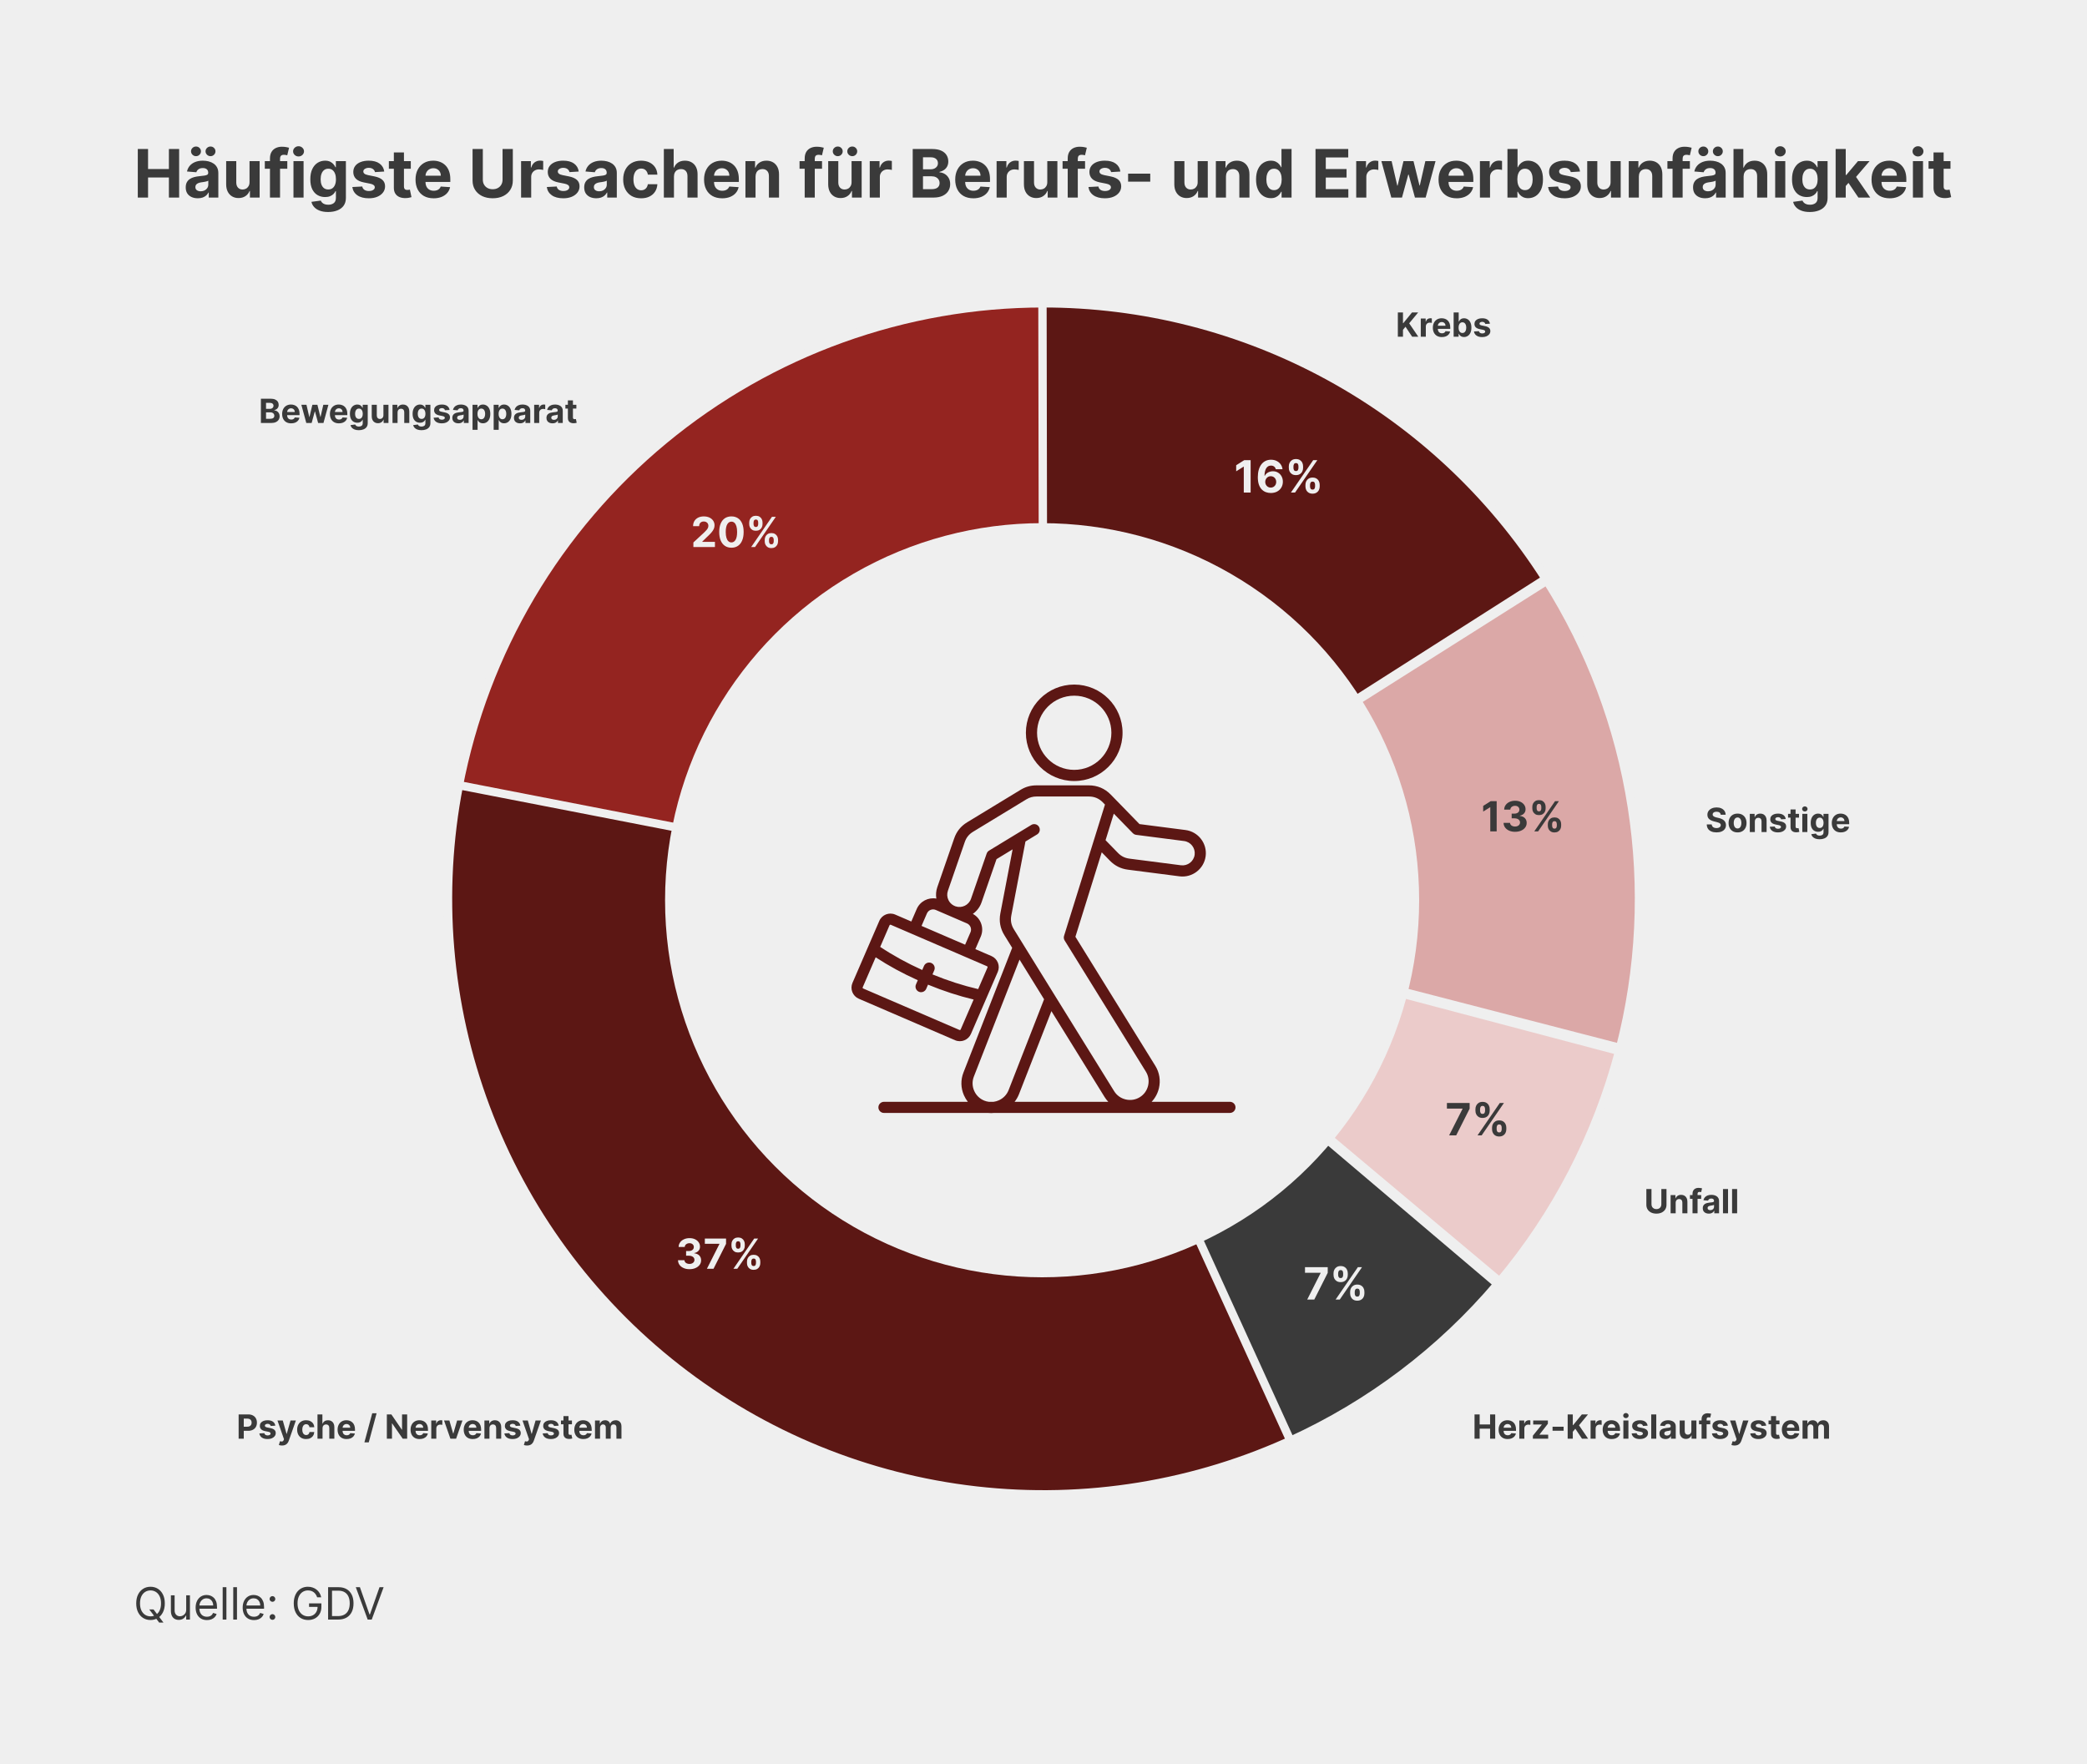
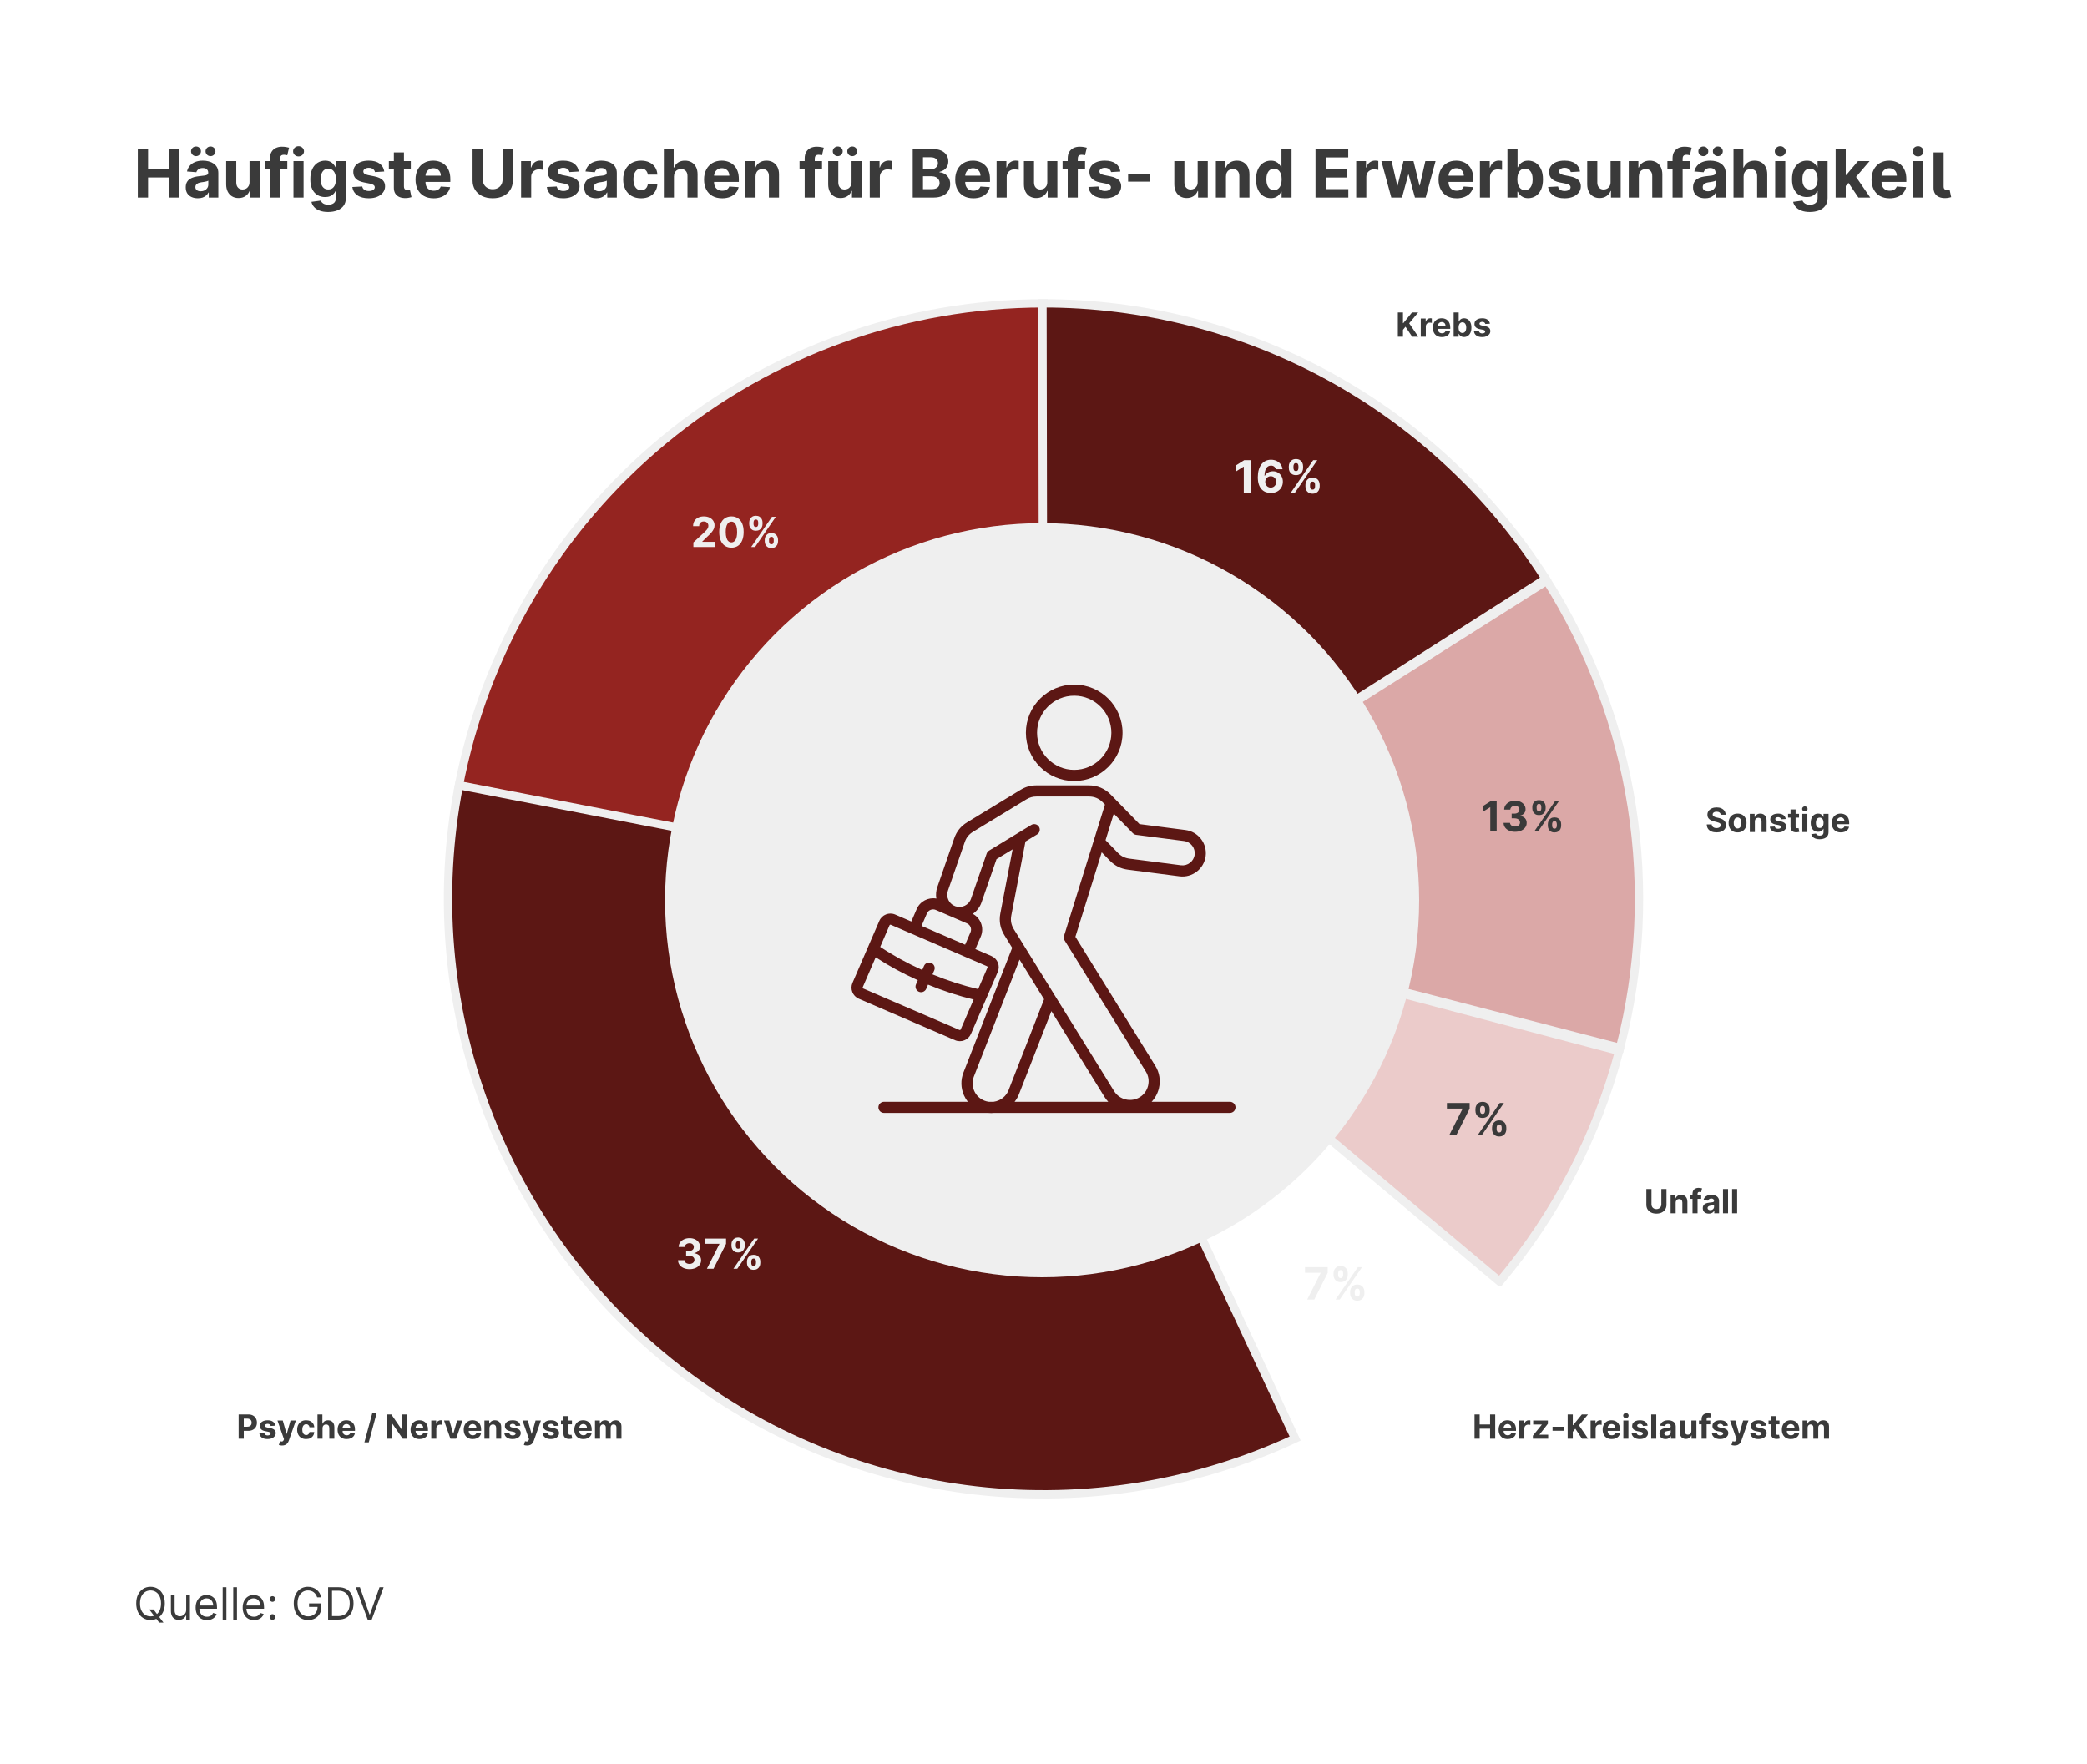
<svg xmlns="http://www.w3.org/2000/svg" id="Ebene_1" version="1.1" viewBox="0 0 750 634">
  <defs>
    <style>
      .st0 {
        fill: #efefef;
      }

      .st1, .st2 {
        fill: #3a3a3a;
      }

      .st3, .st4 {
        fill: #5c1714;
      }

      .st5 {
        fill: #942420;
      }

      .st5, .st6, .st7, .st4, .st2 {
        stroke: #efefef;
        stroke-width: 3px;
      }

      .st6 {
        fill: #ebcbca;
      }

      .st7 {
        fill: #dba8a7;
      }
    </style>
  </defs>
-   <rect class="st0" y="0" width="750" height="634" />
-   <path class="st1" d="M49.517,71v-17.454h3.69v7.202h7.491v-7.202h3.682v17.454h-3.682v-7.21h-7.491v7.21h-3.69ZM71.088,71.247c-.835,0-1.58-.145-2.233-.435-.653-.296-1.17-.73-1.551-1.304-.375-.579-.562-1.301-.562-2.165,0-.727.133-1.338.4-1.832.267-.494.631-.892,1.091-1.193.46-.301.983-.528,1.568-.682.591-.153,1.21-.261,1.858-.324.761-.079,1.375-.153,1.841-.222.466-.074.804-.182,1.014-.324.21-.142.315-.352.315-.631v-.051c0-.54-.17-.957-.511-1.253-.335-.296-.812-.443-1.432-.443-.653,0-1.173.145-1.56.435-.386.284-.642.642-.767,1.074l-3.358-.273c.171-.796.506-1.483,1.006-2.062.5-.585,1.145-1.034,1.935-1.347.796-.318,1.716-.477,2.761-.477.727,0,1.423.085,2.088.256.67.17,1.264.435,1.781.793.523.358.935.818,1.236,1.381.301.557.452,1.224.452,2.003v8.829h-3.443v-1.815h-.102c-.21.409-.492.77-.844,1.082-.352.307-.775.548-1.27.725-.494.17-1.065.256-1.713.256ZM72.128,68.741c.534,0,1.006-.105,1.415-.315.409-.216.73-.506.963-.869.233-.364.349-.776.349-1.236v-1.389c-.114.074-.27.142-.469.205-.193.057-.412.111-.656.162-.244.045-.489.088-.733.128-.244.034-.466.065-.665.094-.426.062-.798.162-1.117.298-.318.136-.565.321-.741.554-.176.227-.264.511-.264.852,0,.494.179.872.537,1.134.364.256.824.383,1.381.383ZM70.44,56.119c-.489,0-.909-.17-1.261-.511-.352-.347-.528-.756-.528-1.227,0-.483.176-.892.528-1.227s.773-.503,1.261-.503c.494,0,.912.168,1.253.503.347.335.52.744.52,1.227,0,.472-.173.881-.52,1.227-.341.341-.758.511-1.253.511ZM75.656,56.119c-.489,0-.909-.17-1.261-.511-.352-.347-.528-.756-.528-1.227,0-.483.176-.892.528-1.227.352-.335.773-.503,1.261-.503.494,0,.912.168,1.253.503.347.335.52.744.52,1.227,0,.472-.173.881-.52,1.227-.341.341-.759.511-1.253.511ZM89.672,65.426v-7.517h3.631v13.091h-3.486v-2.378h-.136c-.295.767-.787,1.383-1.474,1.849-.682.466-1.514.699-2.497.699-.875,0-1.645-.199-2.31-.597-.665-.398-1.185-.963-1.56-1.696-.369-.733-.557-1.611-.562-2.633v-8.335h3.631v7.688c.006.773.213,1.383.622,1.832.409.449.957.673,1.645.673.438,0,.847-.1,1.227-.298.381-.205.688-.506.92-.903.239-.398.355-.889.349-1.474ZM103.246,57.909v2.727h-8.079v-2.727h8.079ZM97.016,71v-14.037c0-.949.185-1.736.554-2.361.375-.625.886-1.094,1.534-1.406s1.384-.469,2.208-.469c.557,0,1.065.043,1.525.128.466.085.813.162,1.04.23l-.648,2.727c-.142-.046-.318-.088-.528-.128-.205-.04-.415-.06-.631-.06-.534,0-.906.125-1.116.375-.21.244-.316.588-.316,1.031v13.969h-3.622ZM105.464,71v-13.091h3.631v13.091h-3.631ZM107.288,56.222c-.539,0-1.002-.179-1.389-.537-.381-.364-.571-.798-.571-1.304,0-.5.19-.929.571-1.287.387-.364.85-.545,1.389-.545s1,.182,1.381.545c.386.358.58.787.58,1.287,0,.506-.194.94-.58,1.304-.381.358-.841.537-1.381.537ZM117.901,76.182c-1.176,0-2.184-.162-3.025-.486-.836-.318-1.5-.753-1.995-1.304-.494-.551-.815-1.17-.963-1.858l3.358-.452c.103.261.264.506.486.733.222.227.514.409.878.546.369.142.818.213,1.347.213.789,0,1.44-.193,1.951-.58.517-.381.776-1.02.776-1.918v-2.395h-.154c-.159.364-.397.707-.716,1.031-.318.324-.727.588-1.227.793-.5.204-1.096.307-1.79.307-.983,0-1.877-.227-2.684-.682-.801-.46-1.441-1.162-1.918-2.105-.471-.949-.707-2.148-.707-3.597,0-1.483.241-2.722.724-3.716.483-.994,1.125-1.739,1.926-2.233.807-.494,1.691-.741,2.651-.741.733,0,1.346.125,1.841.375.494.244.892.551,1.193.92.307.364.543.722.707,1.074h.137v-2.199h3.605v13.219c0,1.114-.273,2.046-.818,2.796-.546.75-1.301,1.312-2.267,1.688-.961.381-2.066.571-3.316.571ZM117.978,68.085c.585,0,1.08-.145,1.483-.435.409-.295.722-.716.937-1.261.222-.551.333-1.21.333-1.977s-.108-1.432-.324-1.994c-.216-.568-.528-1.008-.938-1.321-.409-.312-.906-.469-1.491-.469-.597,0-1.099.162-1.509.486-.409.318-.718.761-.929,1.33-.21.568-.315,1.224-.315,1.969,0,.756.105,1.409.315,1.96.216.545.526.969.929,1.27.41.296.912.443,1.509.443ZM138.083,61.642l-3.324.205c-.057-.284-.179-.54-.366-.767-.188-.233-.435-.418-.742-.554-.301-.142-.662-.213-1.082-.213-.563,0-1.037.119-1.423.358-.387.233-.58.545-.58.938,0,.312.125.577.375.793s.679.389,1.287.52l2.369.477c1.273.261,2.222.682,2.847,1.261.625.579.937,1.341.937,2.284,0,.858-.252,1.611-.758,2.258-.5.648-1.188,1.153-2.063,1.517-.869.358-1.872.537-3.008.537-1.733,0-3.114-.361-4.142-1.082-1.023-.727-1.622-1.716-1.798-2.966l3.571-.188c.107.528.369.932.784,1.21.414.273.946.409,1.593.409.637,0,1.148-.122,1.534-.367.393-.25.591-.571.597-.963-.006-.33-.145-.6-.418-.81-.272-.216-.693-.381-1.261-.494l-2.267-.452c-1.278-.256-2.23-.699-2.855-1.33-.619-.631-.929-1.435-.929-2.412,0-.841.227-1.565.682-2.173.46-.608,1.105-1.077,1.934-1.406.836-.33,1.813-.494,2.932-.494,1.654,0,2.955.349,3.904,1.048.954.699,1.511,1.651,1.67,2.855ZM147.631,57.909v2.727h-7.884v-2.727h7.884ZM141.537,54.773h3.631v12.205c0,.335.051.597.153.784.102.182.244.31.426.383.188.074.404.111.648.111.17,0,.341-.014.511-.043.171-.034.301-.06.392-.077l.571,2.702c-.181.057-.437.122-.767.196-.329.079-.73.128-1.201.145-.875.034-1.642-.082-2.302-.35-.653-.267-1.161-.682-1.525-1.244s-.543-1.273-.537-2.131v-12.682ZM155.821,71.256c-1.347,0-2.506-.273-3.477-.818-.966-.551-1.71-1.329-2.233-2.335-.523-1.011-.784-2.207-.784-3.588,0-1.347.261-2.528.784-3.545.523-1.017,1.258-1.81,2.207-2.378.955-.568,2.074-.852,3.358-.852.864,0,1.668.139,2.412.418.75.273,1.403.685,1.96,1.236.563.551,1,1.244,1.313,2.08.312.83.469,1.801.469,2.915v.997h-11.054v-2.25h7.636c0-.523-.114-.986-.341-1.389s-.543-.719-.946-.946c-.398-.233-.861-.349-1.389-.349-.551,0-1.04.128-1.466.384-.421.25-.75.588-.989,1.014-.238.42-.361.889-.366,1.406v2.139c0,.648.119,1.207.358,1.679.244.472.588.835,1.031,1.091.443.256.969.384,1.577.384.403,0,.772-.057,1.108-.171.335-.114.622-.284.86-.511.239-.227.421-.506.546-.835l3.358.222c-.171.807-.52,1.511-1.048,2.114-.523.597-1.199,1.062-2.029,1.398-.824.329-1.775.494-2.855.494ZM180.603,53.545h3.69v11.335c0,1.273-.304,2.386-.912,3.341-.602.954-1.446,1.699-2.531,2.233-1.085.529-2.349.793-3.792.793s-2.716-.264-3.802-.793c-1.085-.534-1.929-1.278-2.531-2.233-.602-.955-.903-2.068-.903-3.341v-11.335h3.69v11.02c0,.665.145,1.256.435,1.773.295.517.71.923,1.244,1.219.534.296,1.156.443,1.867.443.715,0,1.338-.148,1.866-.443.534-.295.946-.702,1.236-1.219.295-.517.443-1.108.443-1.773v-11.02ZM187.261,71v-13.091h3.52v2.284h.137c.238-.812.639-1.426,1.201-1.841.563-.42,1.211-.631,1.943-.631.182,0,.378.011.589.034.21.023.394.054.554.094v3.222c-.171-.051-.407-.097-.708-.136-.301-.04-.577-.06-.827-.06-.534,0-1.011.117-1.431.349-.415.227-.745.546-.989.955-.239.409-.358.881-.358,1.415v7.406h-3.631ZM207.974,61.642l-3.324.205c-.057-.284-.179-.54-.367-.767-.187-.233-.434-.418-.741-.554-.301-.142-.662-.213-1.082-.213-.563,0-1.037.119-1.424.358-.386.233-.579.545-.579.938,0,.312.125.577.375.793s.679.389,1.287.52l2.369.477c1.273.261,2.222.682,2.847,1.261.625.579.937,1.341.937,2.284,0,.858-.253,1.611-.759,2.258-.5.648-1.187,1.153-2.062,1.517-.869.358-1.872.537-3.009.537-1.732,0-3.113-.361-4.142-1.082-1.022-.727-1.622-1.716-1.798-2.966l3.571-.188c.108.528.369.932.784,1.21.415.273.946.409,1.594.409.636,0,1.148-.122,1.534-.367.392-.25.591-.571.597-.963-.006-.33-.145-.6-.418-.81-.273-.216-.693-.381-1.261-.494l-2.267-.452c-1.279-.256-2.23-.699-2.855-1.33-.62-.631-.929-1.435-.929-2.412,0-.841.227-1.565.681-2.173.461-.608,1.105-1.077,1.935-1.406.835-.33,1.813-.494,2.932-.494,1.653,0,2.954.349,3.903,1.048.955.699,1.512,1.651,1.671,2.855ZM214.291,71.247c-.835,0-1.579-.145-2.233-.435-.653-.296-1.17-.73-1.551-1.304-.375-.579-.562-1.301-.562-2.165,0-.727.133-1.338.4-1.832.267-.494.631-.892,1.091-1.193.46-.301.983-.528,1.568-.682.591-.153,1.21-.261,1.858-.324.762-.079,1.375-.153,1.841-.222.466-.074.804-.182,1.014-.324.211-.142.316-.352.316-.631v-.051c0-.54-.171-.957-.512-1.253-.335-.296-.812-.443-1.432-.443-.653,0-1.173.145-1.559.435-.387.284-.642.642-.767,1.074l-3.358-.273c.17-.796.506-1.483,1.006-2.062.5-.585,1.144-1.034,1.934-1.347.796-.318,1.716-.477,2.762-.477.727,0,1.423.085,2.088.256.67.17,1.264.435,1.781.793.523.358.935.818,1.236,1.381.301.557.451,1.224.451,2.003v8.829h-3.443v-1.815h-.102c-.21.409-.492.77-.844,1.082-.352.307-.775.548-1.27.725-.494.17-1.065.256-1.713.256ZM215.331,68.741c.534,0,1.006-.105,1.415-.315.409-.216.73-.506.963-.869.233-.364.349-.776.349-1.236v-1.389c-.113.074-.27.142-.469.205-.193.057-.411.111-.656.162-.244.045-.488.088-.733.128-.244.034-.466.065-.664.094-.427.062-.799.162-1.117.298-.318.136-.565.321-.741.554-.177.227-.265.511-.265.852,0,.494.179.872.537,1.134.364.256.824.383,1.381.383ZM230.395,71.256c-1.341,0-2.494-.284-3.46-.852-.961-.574-1.699-1.369-2.216-2.386-.512-1.017-.767-2.188-.767-3.511,0-1.341.258-2.517.775-3.528.523-1.017,1.264-1.81,2.225-2.378.96-.574,2.102-.861,3.426-.861,1.142,0,2.142.207,3,.622.858.415,1.537.997,2.037,1.747s.775,1.631.826,2.642h-3.426c-.096-.653-.352-1.179-.767-1.577-.409-.403-.946-.605-1.61-.605-.563,0-1.054.153-1.475.46-.415.301-.739.742-.972,1.321-.232.58-.349,1.281-.349,2.105,0,.835.114,1.546.341,2.131.233.585.56,1.031.98,1.338.421.307.912.46,1.475.46.414,0,.786-.085,1.116-.256.335-.17.611-.418.827-.741.221-.33.366-.724.434-1.185h3.426c-.056,1-.329,1.881-.818,2.642-.483.756-1.15,1.346-2.003,1.773-.852.426-1.86.639-3.025.639ZM242.197,63.432v7.568h-3.631v-17.454h3.528v6.673h.154c.295-.773.773-1.378,1.432-1.815.659-.443,1.485-.665,2.48-.665.909,0,1.702.199,2.378.597.681.392,1.21.957,1.585,1.696.381.733.568,1.611.562,2.634v8.335h-3.63v-7.688c.005-.807-.199-1.435-.614-1.883-.409-.449-.983-.673-1.722-.673-.494,0-.931.105-1.312.315-.375.21-.67.517-.886.921-.211.398-.319.878-.324,1.44ZM259.509,71.256c-1.347,0-2.506-.273-3.478-.818-.966-.551-1.71-1.329-2.233-2.335-.522-1.011-.784-2.207-.784-3.588,0-1.347.262-2.528.784-3.545.523-1.017,1.259-1.81,2.208-2.378.954-.568,2.074-.852,3.358-.852.863,0,1.667.139,2.412.418.75.273,1.403.685,1.96,1.236.562.551,1,1.244,1.312,2.08.313.83.469,1.801.469,2.915v.997h-11.054v-2.25h7.636c0-.523-.113-.986-.34-1.389-.228-.403-.543-.719-.947-.946-.397-.233-.86-.349-1.389-.349-.551,0-1.039.128-1.466.384-.42.25-.75.588-.988,1.014-.239.42-.361.889-.367,1.406v2.139c0,.648.12,1.207.358,1.679.245.472.588.835,1.031,1.091.444.256.969.384,1.577.384.404,0,.773-.057,1.108-.171s.622-.284.861-.511c.239-.227.42-.506.545-.835l3.358.222c-.17.807-.52,1.511-1.048,2.114-.523.597-1.199,1.062-2.028,1.398-.824.329-1.776.494-2.855.494ZM271.517,63.432v7.568h-3.631v-13.091h3.461v2.31h.153c.29-.761.776-1.364,1.457-1.807.682-.449,1.509-.673,2.481-.673.909,0,1.701.199,2.377.597.676.398,1.202.966,1.577,1.705.375.733.563,1.608.563,2.625v8.335h-3.631v-7.688c.006-.801-.199-1.426-.614-1.875-.415-.454-.986-.682-1.713-.682-.488,0-.92.105-1.295.315-.37.21-.659.517-.87.921-.204.398-.309.878-.315,1.44ZM295.411,57.909v2.727h-8.08v-2.727h8.08ZM289.18,71v-14.037c0-.949.185-1.736.554-2.361.375-.625.887-1.094,1.534-1.406.648-.312,1.384-.469,2.208-.469.557,0,1.065.043,1.525.128.466.085.813.162,1.04.23l-.648,2.727c-.142-.046-.318-.088-.528-.128-.204-.04-.415-.06-.631-.06-.534,0-.906.125-1.116.375-.21.244-.315.588-.315,1.031v13.969h-3.623ZM306.023,65.426v-7.517h3.631v13.091h-3.486v-2.378h-.136c-.295.767-.787,1.383-1.474,1.849-.682.466-1.515.699-2.498.699-.875,0-1.645-.199-2.309-.597-.665-.398-1.185-.963-1.56-1.696-.369-.733-.557-1.611-.562-2.633v-8.335h3.63v7.688c.006.773.213,1.383.622,1.832.409.449.958.673,1.645.673.438,0,.847-.1,1.228-.298.38-.205.687-.506.92-.903.239-.398.355-.889.349-1.474ZM301.063,56.119c-.488,0-.909-.17-1.261-.511-.352-.347-.529-.756-.529-1.227,0-.483.177-.892.529-1.227s.773-.503,1.261-.503c.495,0,.912.168,1.253.503.347.335.52.744.52,1.227,0,.472-.173.881-.52,1.227-.341.341-.758.511-1.253.511ZM306.279,56.119c-.489,0-.909-.17-1.261-.511-.353-.347-.529-.756-.529-1.227,0-.483.176-.892.529-1.227.352-.335.772-.503,1.261-.503.494,0,.912.168,1.253.503.347.335.52.744.52,1.227,0,.472-.173.881-.52,1.227-.341.341-.759.511-1.253.511ZM312.558,71v-13.091h3.52v2.284h.136c.239-.812.64-1.426,1.202-1.841.563-.42,1.21-.631,1.943-.631.182,0,.378.011.588.034.211.023.395.054.554.094v3.222c-.17-.051-.406-.097-.707-.136-.301-.04-.577-.06-.827-.06-.534,0-1.011.117-1.431.349-.415.227-.745.546-.989.955-.239.409-.358.881-.358,1.415v7.406h-3.631ZM328.001,71v-17.454h6.989c1.284,0,2.355.19,3.213.571s1.503.909,1.935,1.585c.432.671.648,1.443.648,2.318,0,.682-.137,1.281-.41,1.798-.272.511-.647.932-1.125,1.261-.471.324-1.011.554-1.619.69v.17c.665.028,1.287.216,1.867.562.585.347,1.059.832,1.423,1.457.364.619.545,1.358.545,2.216,0,.926-.23,1.753-.69,2.48-.455.722-1.128,1.293-2.02,1.713-.892.421-1.991.631-3.298.631h-7.458ZM331.692,67.983h3.008c1.029,0,1.779-.196,2.25-.588.472-.398.708-.926.708-1.585,0-.483-.117-.909-.35-1.279-.233-.369-.565-.659-.997-.869-.426-.21-.935-.315-1.525-.315h-3.094v4.636ZM331.692,60.849h2.736c.505,0,.954-.088,1.346-.264.398-.182.71-.438.938-.767.233-.33.349-.724.349-1.185,0-.631-.224-1.139-.673-1.525-.443-.386-1.074-.58-1.892-.58h-2.804v4.321ZM349.766,71.256c-1.346,0-2.505-.273-3.477-.818-.966-.551-1.71-1.329-2.233-2.335-.523-1.011-.784-2.207-.784-3.588,0-1.347.261-2.528.784-3.545.523-1.017,1.259-1.81,2.207-2.378.955-.568,2.074-.852,3.358-.852.864,0,1.668.139,2.412.418.75.273,1.404.685,1.961,1.236.562.551,1,1.244,1.312,2.08.313.83.469,1.801.469,2.915v.997h-11.054v-2.25h7.636c0-.523-.113-.986-.341-1.389-.227-.403-.542-.719-.946-.946-.397-.233-.86-.349-1.389-.349-.551,0-1.04.128-1.466.384-.42.25-.75.588-.988,1.014-.239.42-.361.889-.367,1.406v2.139c0,.648.119,1.207.358,1.679.244.472.588.835,1.031,1.091.443.256.969.384,1.577.384.403,0,.773-.057,1.108-.171.335-.114.622-.284.861-.511.238-.227.42-.506.545-.835l3.358.222c-.17.807-.52,1.511-1.048,2.114-.523.597-1.199,1.062-2.029,1.398-.823.329-1.775.494-2.855.494ZM358.144,71v-13.091h3.52v2.284h.136c.239-.812.64-1.426,1.202-1.841.563-.42,1.21-.631,1.943-.631.182,0,.378.011.588.034.211.023.395.054.554.094v3.222c-.17-.051-.406-.097-.707-.136-.301-.04-.577-.06-.827-.06-.534,0-1.011.117-1.432.349-.414.227-.744.546-.988.955-.239.409-.358.881-.358,1.415v7.406h-3.631ZM376.359,65.426v-7.517h3.631v13.091h-3.486v-2.378h-.136c-.296.767-.787,1.383-1.475,1.849-.681.466-1.514.699-2.497.699-.875,0-1.645-.199-2.309-.597-.665-.398-1.185-.963-1.56-1.696-.369-.733-.557-1.611-.563-2.633v-8.335h3.631v7.688c.006.773.213,1.383.622,1.832.409.449.958.673,1.645.673.438,0,.847-.1,1.227-.298.381-.205.688-.506.921-.903.239-.398.355-.889.349-1.474ZM389.934,57.909v2.727h-8.08v-2.727h8.08ZM383.704,71v-14.037c0-.949.184-1.736.554-2.361.375-.625.886-1.094,1.534-1.406.648-.312,1.383-.469,2.207-.469.557,0,1.066.043,1.526.128.466.085.812.162,1.04.23l-.648,2.727c-.142-.046-.318-.088-.529-.128-.204-.04-.414-.06-.63-.06-.534,0-.906.125-1.117.375-.21.244-.315.588-.315,1.031v13.969h-3.622ZM402.622,61.642l-3.324.205c-.057-.284-.179-.54-.366-.767-.188-.233-.435-.418-.742-.554-.301-.142-.662-.213-1.082-.213-.563,0-1.037.119-1.423.358-.387.233-.58.545-.58.938,0,.312.125.577.375.793s.679.389,1.287.52l2.369.477c1.273.261,2.222.682,2.847,1.261.625.579.937,1.341.937,2.284,0,.858-.252,1.611-.758,2.258-.5.648-1.188,1.153-2.063,1.517-.869.358-1.872.537-3.008.537-1.733,0-3.114-.361-4.142-1.082-1.023-.727-1.622-1.716-1.798-2.966l3.571-.188c.108.528.369.932.784,1.21.414.273.946.409,1.593.409.637,0,1.148-.122,1.535-.367.392-.25.59-.571.596-.963-.006-.33-.145-.6-.418-.81-.272-.216-.693-.381-1.261-.494l-2.267-.452c-1.278-.256-2.23-.699-2.855-1.33-.619-.631-.929-1.435-.929-2.412,0-.841.227-1.565.682-2.173.46-.608,1.105-1.077,1.934-1.406.836-.33,1.813-.494,2.932-.494,1.654,0,2.955.349,3.904,1.048.954.699,1.511,1.651,1.67,2.855ZM413.363,62.392v2.881h-7.96v-2.881h7.96ZM430.406,65.426v-7.517h3.631v13.091h-3.486v-2.378h-.136c-.296.767-.787,1.383-1.475,1.849-.681.466-1.514.699-2.497.699-.875,0-1.645-.199-2.309-.597-.665-.398-1.185-.963-1.56-1.696-.369-.733-.557-1.611-.563-2.633v-8.335h3.631v7.688c.006.773.213,1.383.622,1.832.409.449.958.673,1.645.673.438,0,.847-.1,1.227-.298.381-.205.688-.506.921-.903.238-.398.355-.889.349-1.474ZM440.572,63.432v7.568h-3.631v-13.091h3.46v2.31h.154c.289-.761.775-1.364,1.457-1.807.682-.449,1.509-.673,2.48-.673.909,0,1.702.199,2.378.597.676.398,1.202.966,1.577,1.705.375.733.562,1.608.562,2.625v8.335h-3.63v-7.688c.005-.801-.199-1.426-.614-1.875-.415-.454-.986-.682-1.713-.682-.489,0-.921.105-1.296.315-.369.21-.659.517-.869.921-.204.398-.31.878-.315,1.44ZM456.695,71.213c-.995,0-1.895-.256-2.702-.767-.801-.517-1.438-1.275-1.909-2.275-.466-1.006-.699-2.239-.699-3.699,0-1.5.241-2.747.724-3.742.483-1,1.125-1.747,1.927-2.241.806-.5,1.69-.75,2.65-.75.733,0,1.344.125,1.832.375.495.244.893.551,1.194.92.306.364.539.722.699,1.074h.11v-6.562h3.622v17.454h-3.579v-2.097h-.153c-.171.364-.412.724-.725,1.082-.307.352-.707.645-1.202.878-.488.233-1.085.349-1.789.349ZM457.845,68.324c.585,0,1.08-.159,1.483-.477.409-.324.722-.776.938-1.355.221-.58.332-1.258.332-2.037s-.108-1.454-.324-2.028c-.216-.574-.528-1.017-.937-1.33s-.907-.469-1.492-.469c-.596,0-1.099.162-1.508.486-.409.324-.719.773-.929,1.347-.211.574-.316,1.239-.316,1.994,0,.761.105,1.435.316,2.02.216.58.525,1.034.929,1.364.409.324.912.486,1.508.486ZM472.751,71v-17.454h11.762v3.043h-8.071v4.159h7.466v3.043h-7.466v4.168h8.105v3.043h-11.796ZM487.379,71v-13.091h3.519v2.284h.137c.238-.812.639-1.426,1.202-1.841.562-.42,1.21-.631,1.943-.631.182,0,.378.011.588.034.21.023.395.054.554.094v3.222c-.171-.051-.407-.097-.708-.136-.301-.04-.576-.06-.826-.06-.534,0-1.012.117-1.432.349-.415.227-.744.546-.989.955-.238.409-.358.881-.358,1.415v7.406h-3.63ZM499.992,71l-3.562-13.091h3.673l2.028,8.795h.12l2.113-8.795h3.605l2.148,8.744h.111l1.994-8.744h3.665l-3.554,13.091h-3.844l-2.25-8.233h-.162l-2.25,8.233h-3.835ZM523.462,71.256c-1.347,0-2.506-.273-3.478-.818-.966-.551-1.71-1.329-2.233-2.335-.522-1.011-.784-2.207-.784-3.588,0-1.347.262-2.528.784-3.545.523-1.017,1.259-1.81,2.208-2.378.954-.568,2.074-.852,3.358-.852.863,0,1.667.139,2.412.418.75.273,1.403.685,1.96,1.236.562.551,1,1.244,1.312,2.08.313.83.469,1.801.469,2.915v.997h-11.054v-2.25h7.637c0-.523-.114-.986-.341-1.389-.228-.403-.543-.719-.946-.946-.398-.233-.861-.349-1.39-.349-.551,0-1.039.128-1.465.384-.421.25-.75.588-.989,1.014-.239.42-.361.889-.367,1.406v2.139c0,.648.12,1.207.358,1.679.245.472.588.835,1.032,1.091.443.256.968.384,1.576.384.404,0,.773-.057,1.108-.171.335-.114.622-.284.861-.511.239-.227.421-.506.546-.835l3.357.222c-.17.807-.519,1.511-1.048,2.114-.523.597-1.199,1.062-2.028,1.398-.824.329-1.776.494-2.855.494ZM531.839,71v-13.091h3.52v2.284h.137c.238-.812.639-1.426,1.201-1.841.563-.42,1.211-.631,1.944-.631.181,0,.377.011.588.034.21.023.395.054.554.094v3.222c-.171-.051-.407-.097-.708-.136-.301-.04-.576-.06-.826-.06-.535,0-1.012.117-1.432.349-.415.227-.745.546-.989.955-.239.409-.358.881-.358,1.415v7.406h-3.631ZM541.728,71v-17.454h3.631v6.562h.11c.16-.352.39-.71.691-1.074.307-.369.704-.676,1.193-.92.494-.25,1.108-.375,1.841-.375.954,0,1.835.25,2.642.75.807.494,1.452,1.241,1.935,2.241.483.994.724,2.242.724,3.742,0,1.46-.236,2.693-.707,3.699-.466,1-1.103,1.758-1.909,2.275-.802.511-1.699.767-2.694.767-.704,0-1.304-.116-1.798-.349-.489-.233-.889-.526-1.202-.878-.312-.358-.551-.719-.716-1.082h-.161v2.097h-3.58ZM545.282,64.454c0,.779.108,1.457.324,2.037.216.579.528,1.031.937,1.355.409.318.907.477,1.492.477.591,0,1.091-.162,1.5-.486.409-.33.719-.784.929-1.364.216-.585.324-1.259.324-2.02,0-.756-.105-1.42-.316-1.994-.21-.574-.52-1.023-.929-1.347-.409-.324-.912-.486-1.508-.486-.591,0-1.091.156-1.5.469-.404.312-.713.756-.929,1.33-.216.574-.324,1.25-.324,2.028ZM567.81,61.642l-3.324.205c-.057-.284-.179-.54-.367-.767-.187-.233-.434-.418-.741-.554-.301-.142-.662-.213-1.083-.213-.562,0-1.036.119-1.423.358-.386.233-.579.545-.579.938,0,.312.125.577.375.793s.679.389,1.287.52l2.369.477c1.273.261,2.221.682,2.846,1.261.625.579.938,1.341.938,2.284,0,.858-.253,1.611-.759,2.258-.5.648-1.187,1.153-2.062,1.517-.869.358-1.872.537-3.009.537-1.733,0-3.113-.361-4.142-1.082-1.022-.727-1.622-1.716-1.798-2.966l3.571-.188c.108.528.369.932.784,1.21.415.273.946.409,1.594.409.636,0,1.148-.122,1.534-.367.392-.25.591-.571.597-.963-.006-.33-.145-.6-.418-.81-.273-.216-.693-.381-1.261-.494l-2.267-.452c-1.279-.256-2.231-.699-2.856-1.33-.619-.631-.928-1.435-.928-2.412,0-.841.227-1.565.681-2.173.461-.608,1.105-1.077,1.935-1.406.835-.33,1.812-.494,2.932-.494,1.653,0,2.954.349,3.903,1.048.955.699,1.512,1.651,1.671,2.855ZM578.789,65.426v-7.517h3.631v13.091h-3.486v-2.378h-.136c-.296.767-.787,1.383-1.475,1.849-.682.466-1.514.699-2.497.699-.875,0-1.645-.199-2.31-.597-.664-.398-1.184-.963-1.559-1.696-.37-.733-.557-1.611-.563-2.633v-8.335h3.631v7.688c.006.773.213,1.383.622,1.832.409.449.957.673,1.645.673.437,0,.846-.1,1.227-.298.381-.205.688-.506.921-.903.238-.398.355-.889.349-1.474ZM588.955,63.432v7.568h-3.631v-13.091h3.46v2.31h.154c.289-.761.775-1.364,1.457-1.807.682-.449,1.508-.673,2.48-.673.909,0,1.702.199,2.378.597.676.398,1.202.966,1.577,1.705.375.733.562,1.608.562,2.625v8.335h-3.631v-7.688c.006-.801-.198-1.426-.613-1.875-.415-.454-.986-.682-1.713-.682-.489,0-.921.105-1.296.315-.369.21-.659.517-.869.921-.205.398-.31.878-.315,1.44ZM607.293,57.909v2.727h-8.079v-2.727h8.079ZM601.063,71v-14.037c0-.949.185-1.736.554-2.361.375-.625.887-1.094,1.534-1.406.648-.312,1.384-.469,2.208-.469.556,0,1.065.043,1.525.128.466.085.813.162,1.04.23l-.648,2.727c-.142-.046-.318-.088-.528-.128-.205-.04-.415-.06-.631-.06-.534,0-.906.125-1.116.375-.211.244-.316.588-.316,1.031v13.969h-3.622ZM612.776,71.247c-.836,0-1.58-.145-2.233-.435-.654-.296-1.171-.73-1.552-1.304-.375-.579-.562-1.301-.562-2.165,0-.727.134-1.338.401-1.832.267-.494.63-.892,1.09-1.193.461-.301.983-.528,1.569-.682.591-.153,1.21-.261,1.858-.324.761-.079,1.375-.153,1.841-.222.465-.074.803-.182,1.014-.324.21-.142.315-.352.315-.631v-.051c0-.54-.17-.957-.511-1.253-.336-.296-.813-.443-1.432-.443-.654,0-1.173.145-1.56.435-.386.284-.642.642-.767,1.074l-3.358-.273c.171-.796.506-1.483,1.006-2.062.5-.585,1.145-1.034,1.935-1.347.795-.318,1.715-.477,2.761-.477.727,0,1.423.085,2.088.256.67.17,1.264.435,1.781.793.523.358.935.818,1.236,1.381.301.557.452,1.224.452,2.003v8.829h-3.443v-1.815h-.103c-.21.409-.491.77-.843,1.082-.353.307-.776.548-1.27.725-.495.17-1.066.256-1.713.256ZM613.815,68.741c.534,0,1.006-.105,1.415-.315.409-.216.73-.506.963-.869.233-.364.35-.776.35-1.236v-1.389c-.114.074-.27.142-.469.205-.193.057-.412.111-.656.162-.245.045-.489.088-.733.128-.245.034-.466.065-.665.094-.426.062-.798.162-1.117.298-.318.136-.565.321-.741.554-.176.227-.264.511-.264.852,0,.494.179.872.537,1.134.363.256.824.383,1.38.383ZM612.128,56.119c-.489,0-.909-.17-1.262-.511-.352-.347-.528-.756-.528-1.227,0-.483.176-.892.528-1.227.353-.335.773-.503,1.262-.503.494,0,.912.168,1.253.503.346.335.52.744.52,1.227,0,.472-.174.881-.52,1.227-.341.341-.759.511-1.253.511ZM617.344,56.119c-.489,0-.909-.17-1.262-.511-.352-.347-.528-.756-.528-1.227,0-.483.176-.892.528-1.227.353-.335.773-.503,1.262-.503.494,0,.912.168,1.253.503.346.335.519.744.519,1.227,0,.472-.173.881-.519,1.227-.341.341-.759.511-1.253.511ZM626.595,63.432v7.568h-3.631v-17.454h3.529v6.673h.153c.296-.773.773-1.378,1.432-1.815.659-.443,1.486-.665,2.48-.665.909,0,1.702.199,2.378.597.682.392,1.21.957,1.585,1.696.381.733.568,1.611.563,2.634v8.335h-3.631v-7.688c.006-.807-.199-1.435-.614-1.883-.409-.449-.982-.673-1.721-.673-.494,0-.932.105-1.313.315-.375.21-.67.517-.886.921-.21.398-.318.878-.324,1.44ZM637.941,71v-13.091h3.631v13.091h-3.631ZM639.765,56.222c-.54,0-1.003-.179-1.389-.537-.381-.364-.571-.798-.571-1.304,0-.5.19-.929.571-1.287.386-.364.849-.545,1.389-.545s1,.182,1.381.545c.386.358.579.787.579,1.287,0,.506-.193.94-.579,1.304-.381.358-.841.537-1.381.537ZM650.378,76.182c-1.176,0-2.185-.162-3.026-.486-.835-.318-1.5-.753-1.994-1.304-.494-.551-.815-1.17-.963-1.858l3.358-.452c.102.261.264.506.486.733.221.227.514.409.877.546.37.142.819.213,1.347.213.79,0,1.44-.193,1.952-.58.517-.381.775-1.02.775-1.918v-2.395h-.153c-.159.364-.398.707-.716,1.031-.318.324-.727.588-1.227.793-.5.204-1.097.307-1.79.307-.983,0-1.878-.227-2.685-.682-.801-.46-1.44-1.162-1.917-2.105-.472-.949-.708-2.148-.708-3.597,0-1.483.242-2.722.725-3.716.483-.994,1.125-1.739,1.926-2.233.807-.494,1.69-.741,2.65-.741.733,0,1.347.125,1.841.375.495.244.892.551,1.194.92.306.364.542.722.707,1.074h.136v-2.199h3.605v13.219c0,1.114-.272,2.046-.818,2.796-.545.75-1.301,1.312-2.267,1.688-.96.381-2.065.571-3.315.571ZM650.455,68.085c.585,0,1.079-.145,1.483-.435.409-.295.721-.716.937-1.261.222-.551.332-1.21.332-1.977s-.108-1.432-.323-1.994c-.216-.568-.529-1.008-.938-1.321s-.906-.469-1.491-.469c-.597,0-1.1.162-1.509.486-.409.318-.719.761-.929,1.33-.21.568-.315,1.224-.315,1.969,0,.756.105,1.409.315,1.96.216.545.526.969.929,1.27.409.296.912.443,1.509.443ZM662.957,67.233l.009-4.355h.528l4.194-4.969h4.167l-5.633,6.58h-.861l-2.404,2.744ZM659.668,71v-17.454h3.63v17.454h-3.63ZM667.849,71l-3.852-5.702,2.421-2.565,5.684,8.267h-4.253ZM679.063,71.256c-1.346,0-2.505-.273-3.477-.818-.966-.551-1.71-1.329-2.233-2.335-.523-1.011-.784-2.207-.784-3.588,0-1.347.261-2.528.784-3.545.523-1.017,1.259-1.81,2.207-2.378.955-.568,2.074-.852,3.358-.852.864,0,1.668.139,2.412.418.75.273,1.404.685,1.96,1.236.563.551,1,1.244,1.313,2.08.312.83.469,1.801.469,2.915v.997h-11.054v-2.25h7.636c0-.523-.114-.986-.341-1.389s-.542-.719-.946-.946c-.398-.233-.861-.349-1.389-.349-.551,0-1.04.128-1.466.384-.42.25-.75.588-.989,1.014-.238.42-.36.889-.366,1.406v2.139c0,.648.119,1.207.358,1.679.244.472.588.835,1.031,1.091.443.256.969.384,1.577.384.403,0,.773-.057,1.108-.171.335-.114.622-.284.861-.511.238-.227.42-.506.545-.835l3.358.222c-.17.807-.52,1.511-1.048,2.114-.523.597-1.199,1.062-2.029,1.398-.824.329-1.775.494-2.855.494ZM687.441,71v-13.091h3.631v13.091h-3.631ZM689.265,56.222c-.54,0-1.003-.179-1.389-.537-.381-.364-.571-.798-.571-1.304,0-.5.19-.929.571-1.287.386-.364.849-.545,1.389-.545s1,.182,1.381.545c.386.358.579.787.579,1.287,0,.506-.193.94-.579,1.304-.381.358-.841.537-1.381.537ZM700.943,57.909v2.727h-7.883v-2.727h7.883ZM694.849,54.773h3.631v12.205c0,.335.051.597.154.784.102.182.244.31.426.383.187.074.403.111.647.111.171,0,.341-.014.512-.043.17-.034.301-.06.392-.077l.571,2.702c-.182.057-.438.122-.767.196-.33.079-.73.128-1.202.145-.875.034-1.642-.082-2.301-.35-.653-.267-1.162-.682-1.526-1.244-.363-.562-.542-1.273-.537-2.131v-12.682Z" />
+   <path class="st1" d="M49.517,71v-17.454h3.69v7.202h7.491v-7.202h3.682v17.454h-3.682v-7.21h-7.491v7.21h-3.69ZM71.088,71.247c-.835,0-1.58-.145-2.233-.435-.653-.296-1.17-.73-1.551-1.304-.375-.579-.562-1.301-.562-2.165,0-.727.133-1.338.4-1.832.267-.494.631-.892,1.091-1.193.46-.301.983-.528,1.568-.682.591-.153,1.21-.261,1.858-.324.761-.079,1.375-.153,1.841-.222.466-.074.804-.182,1.014-.324.21-.142.315-.352.315-.631v-.051c0-.54-.17-.957-.511-1.253-.335-.296-.812-.443-1.432-.443-.653,0-1.173.145-1.56.435-.386.284-.642.642-.767,1.074l-3.358-.273c.171-.796.506-1.483,1.006-2.062.5-.585,1.145-1.034,1.935-1.347.796-.318,1.716-.477,2.761-.477.727,0,1.423.085,2.088.256.67.17,1.264.435,1.781.793.523.358.935.818,1.236,1.381.301.557.452,1.224.452,2.003v8.829h-3.443v-1.815h-.102c-.21.409-.492.77-.844,1.082-.352.307-.775.548-1.27.725-.494.17-1.065.256-1.713.256ZM72.128,68.741c.534,0,1.006-.105,1.415-.315.409-.216.73-.506.963-.869.233-.364.349-.776.349-1.236v-1.389c-.114.074-.27.142-.469.205-.193.057-.412.111-.656.162-.244.045-.489.088-.733.128-.244.034-.466.065-.665.094-.426.062-.798.162-1.117.298-.318.136-.565.321-.741.554-.176.227-.264.511-.264.852,0,.494.179.872.537,1.134.364.256.824.383,1.381.383ZM70.44,56.119c-.489,0-.909-.17-1.261-.511-.352-.347-.528-.756-.528-1.227,0-.483.176-.892.528-1.227s.773-.503,1.261-.503c.494,0,.912.168,1.253.503.347.335.52.744.52,1.227,0,.472-.173.881-.52,1.227-.341.341-.758.511-1.253.511ZM75.656,56.119c-.489,0-.909-.17-1.261-.511-.352-.347-.528-.756-.528-1.227,0-.483.176-.892.528-1.227.352-.335.773-.503,1.261-.503.494,0,.912.168,1.253.503.347.335.52.744.52,1.227,0,.472-.173.881-.52,1.227-.341.341-.759.511-1.253.511ZM89.672,65.426v-7.517h3.631v13.091h-3.486v-2.378h-.136c-.295.767-.787,1.383-1.474,1.849-.682.466-1.514.699-2.497.699-.875,0-1.645-.199-2.31-.597-.665-.398-1.185-.963-1.56-1.696-.369-.733-.557-1.611-.562-2.633v-8.335h3.631v7.688c.006.773.213,1.383.622,1.832.409.449.957.673,1.645.673.438,0,.847-.1,1.227-.298.381-.205.688-.506.92-.903.239-.398.355-.889.349-1.474ZM103.246,57.909v2.727h-8.079v-2.727h8.079ZM97.016,71v-14.037c0-.949.185-1.736.554-2.361.375-.625.886-1.094,1.534-1.406s1.384-.469,2.208-.469c.557,0,1.065.043,1.525.128.466.085.813.162,1.04.23l-.648,2.727c-.142-.046-.318-.088-.528-.128-.205-.04-.415-.06-.631-.06-.534,0-.906.125-1.116.375-.21.244-.316.588-.316,1.031v13.969h-3.622ZM105.464,71v-13.091h3.631v13.091h-3.631ZM107.288,56.222c-.539,0-1.002-.179-1.389-.537-.381-.364-.571-.798-.571-1.304,0-.5.19-.929.571-1.287.387-.364.85-.545,1.389-.545s1,.182,1.381.545c.386.358.58.787.58,1.287,0,.506-.194.94-.58,1.304-.381.358-.841.537-1.381.537ZM117.901,76.182c-1.176,0-2.184-.162-3.025-.486-.836-.318-1.5-.753-1.995-1.304-.494-.551-.815-1.17-.963-1.858l3.358-.452c.103.261.264.506.486.733.222.227.514.409.878.546.369.142.818.213,1.347.213.789,0,1.44-.193,1.951-.58.517-.381.776-1.02.776-1.918v-2.395h-.154c-.159.364-.397.707-.716,1.031-.318.324-.727.588-1.227.793-.5.204-1.096.307-1.79.307-.983,0-1.877-.227-2.684-.682-.801-.46-1.441-1.162-1.918-2.105-.471-.949-.707-2.148-.707-3.597,0-1.483.241-2.722.724-3.716.483-.994,1.125-1.739,1.926-2.233.807-.494,1.691-.741,2.651-.741.733,0,1.346.125,1.841.375.494.244.892.551,1.193.92.307.364.543.722.707,1.074h.137v-2.199h3.605v13.219c0,1.114-.273,2.046-.818,2.796-.546.75-1.301,1.312-2.267,1.688-.961.381-2.066.571-3.316.571ZM117.978,68.085c.585,0,1.08-.145,1.483-.435.409-.295.722-.716.937-1.261.222-.551.333-1.21.333-1.977s-.108-1.432-.324-1.994c-.216-.568-.528-1.008-.938-1.321-.409-.312-.906-.469-1.491-.469-.597,0-1.099.162-1.509.486-.409.318-.718.761-.929,1.33-.21.568-.315,1.224-.315,1.969,0,.756.105,1.409.315,1.96.216.545.526.969.929,1.27.41.296.912.443,1.509.443ZM138.083,61.642l-3.324.205c-.057-.284-.179-.54-.366-.767-.188-.233-.435-.418-.742-.554-.301-.142-.662-.213-1.082-.213-.563,0-1.037.119-1.423.358-.387.233-.58.545-.58.938,0,.312.125.577.375.793s.679.389,1.287.52l2.369.477c1.273.261,2.222.682,2.847,1.261.625.579.937,1.341.937,2.284,0,.858-.252,1.611-.758,2.258-.5.648-1.188,1.153-2.063,1.517-.869.358-1.872.537-3.008.537-1.733,0-3.114-.361-4.142-1.082-1.023-.727-1.622-1.716-1.798-2.966l3.571-.188c.107.528.369.932.784,1.21.414.273.946.409,1.593.409.637,0,1.148-.122,1.534-.367.393-.25.591-.571.597-.963-.006-.33-.145-.6-.418-.81-.272-.216-.693-.381-1.261-.494l-2.267-.452c-1.278-.256-2.23-.699-2.855-1.33-.619-.631-.929-1.435-.929-2.412,0-.841.227-1.565.682-2.173.46-.608,1.105-1.077,1.934-1.406.836-.33,1.813-.494,2.932-.494,1.654,0,2.955.349,3.904,1.048.954.699,1.511,1.651,1.67,2.855ZM147.631,57.909v2.727h-7.884v-2.727h7.884ZM141.537,54.773h3.631v12.205c0,.335.051.597.153.784.102.182.244.31.426.383.188.074.404.111.648.111.17,0,.341-.014.511-.043.171-.034.301-.06.392-.077l.571,2.702c-.181.057-.437.122-.767.196-.329.079-.73.128-1.201.145-.875.034-1.642-.082-2.302-.35-.653-.267-1.161-.682-1.525-1.244s-.543-1.273-.537-2.131v-12.682ZM155.821,71.256c-1.347,0-2.506-.273-3.477-.818-.966-.551-1.71-1.329-2.233-2.335-.523-1.011-.784-2.207-.784-3.588,0-1.347.261-2.528.784-3.545.523-1.017,1.258-1.81,2.207-2.378.955-.568,2.074-.852,3.358-.852.864,0,1.668.139,2.412.418.75.273,1.403.685,1.96,1.236.563.551,1,1.244,1.313,2.08.312.83.469,1.801.469,2.915v.997h-11.054v-2.25h7.636c0-.523-.114-.986-.341-1.389s-.543-.719-.946-.946c-.398-.233-.861-.349-1.389-.349-.551,0-1.04.128-1.466.384-.421.25-.75.588-.989,1.014-.238.42-.361.889-.366,1.406v2.139c0,.648.119,1.207.358,1.679.244.472.588.835,1.031,1.091.443.256.969.384,1.577.384.403,0,.772-.057,1.108-.171.335-.114.622-.284.86-.511.239-.227.421-.506.546-.835l3.358.222c-.171.807-.52,1.511-1.048,2.114-.523.597-1.199,1.062-2.029,1.398-.824.329-1.775.494-2.855.494ZM180.603,53.545h3.69v11.335c0,1.273-.304,2.386-.912,3.341-.602.954-1.446,1.699-2.531,2.233-1.085.529-2.349.793-3.792.793s-2.716-.264-3.802-.793c-1.085-.534-1.929-1.278-2.531-2.233-.602-.955-.903-2.068-.903-3.341v-11.335h3.69v11.02c0,.665.145,1.256.435,1.773.295.517.71.923,1.244,1.219.534.296,1.156.443,1.867.443.715,0,1.338-.148,1.866-.443.534-.295.946-.702,1.236-1.219.295-.517.443-1.108.443-1.773v-11.02ZM187.261,71v-13.091h3.52v2.284h.137c.238-.812.639-1.426,1.201-1.841.563-.42,1.211-.631,1.943-.631.182,0,.378.011.589.034.21.023.394.054.554.094v3.222c-.171-.051-.407-.097-.708-.136-.301-.04-.577-.06-.827-.06-.534,0-1.011.117-1.431.349-.415.227-.745.546-.989.955-.239.409-.358.881-.358,1.415v7.406h-3.631ZM207.974,61.642l-3.324.205c-.057-.284-.179-.54-.367-.767-.187-.233-.434-.418-.741-.554-.301-.142-.662-.213-1.082-.213-.563,0-1.037.119-1.424.358-.386.233-.579.545-.579.938,0,.312.125.577.375.793s.679.389,1.287.52l2.369.477c1.273.261,2.222.682,2.847,1.261.625.579.937,1.341.937,2.284,0,.858-.253,1.611-.759,2.258-.5.648-1.187,1.153-2.062,1.517-.869.358-1.872.537-3.009.537-1.732,0-3.113-.361-4.142-1.082-1.022-.727-1.622-1.716-1.798-2.966l3.571-.188c.108.528.369.932.784,1.21.415.273.946.409,1.594.409.636,0,1.148-.122,1.534-.367.392-.25.591-.571.597-.963-.006-.33-.145-.6-.418-.81-.273-.216-.693-.381-1.261-.494l-2.267-.452c-1.279-.256-2.23-.699-2.855-1.33-.62-.631-.929-1.435-.929-2.412,0-.841.227-1.565.681-2.173.461-.608,1.105-1.077,1.935-1.406.835-.33,1.813-.494,2.932-.494,1.653,0,2.954.349,3.903,1.048.955.699,1.512,1.651,1.671,2.855ZM214.291,71.247c-.835,0-1.579-.145-2.233-.435-.653-.296-1.17-.73-1.551-1.304-.375-.579-.562-1.301-.562-2.165,0-.727.133-1.338.4-1.832.267-.494.631-.892,1.091-1.193.46-.301.983-.528,1.568-.682.591-.153,1.21-.261,1.858-.324.762-.079,1.375-.153,1.841-.222.466-.074.804-.182,1.014-.324.211-.142.316-.352.316-.631v-.051c0-.54-.171-.957-.512-1.253-.335-.296-.812-.443-1.432-.443-.653,0-1.173.145-1.559.435-.387.284-.642.642-.767,1.074l-3.358-.273c.17-.796.506-1.483,1.006-2.062.5-.585,1.144-1.034,1.934-1.347.796-.318,1.716-.477,2.762-.477.727,0,1.423.085,2.088.256.67.17,1.264.435,1.781.793.523.358.935.818,1.236,1.381.301.557.451,1.224.451,2.003v8.829h-3.443v-1.815h-.102c-.21.409-.492.77-.844,1.082-.352.307-.775.548-1.27.725-.494.17-1.065.256-1.713.256ZM215.331,68.741c.534,0,1.006-.105,1.415-.315.409-.216.73-.506.963-.869.233-.364.349-.776.349-1.236v-1.389c-.113.074-.27.142-.469.205-.193.057-.411.111-.656.162-.244.045-.488.088-.733.128-.244.034-.466.065-.664.094-.427.062-.799.162-1.117.298-.318.136-.565.321-.741.554-.177.227-.265.511-.265.852,0,.494.179.872.537,1.134.364.256.824.383,1.381.383ZM230.395,71.256c-1.341,0-2.494-.284-3.46-.852-.961-.574-1.699-1.369-2.216-2.386-.512-1.017-.767-2.188-.767-3.511,0-1.341.258-2.517.775-3.528.523-1.017,1.264-1.81,2.225-2.378.96-.574,2.102-.861,3.426-.861,1.142,0,2.142.207,3,.622.858.415,1.537.997,2.037,1.747s.775,1.631.826,2.642h-3.426c-.096-.653-.352-1.179-.767-1.577-.409-.403-.946-.605-1.61-.605-.563,0-1.054.153-1.475.46-.415.301-.739.742-.972,1.321-.232.58-.349,1.281-.349,2.105,0,.835.114,1.546.341,2.131.233.585.56,1.031.98,1.338.421.307.912.46,1.475.46.414,0,.786-.085,1.116-.256.335-.17.611-.418.827-.741.221-.33.366-.724.434-1.185h3.426c-.056,1-.329,1.881-.818,2.642-.483.756-1.15,1.346-2.003,1.773-.852.426-1.86.639-3.025.639ZM242.197,63.432v7.568h-3.631v-17.454h3.528v6.673h.154c.295-.773.773-1.378,1.432-1.815.659-.443,1.485-.665,2.48-.665.909,0,1.702.199,2.378.597.681.392,1.21.957,1.585,1.696.381.733.568,1.611.562,2.634v8.335h-3.63v-7.688c.005-.807-.199-1.435-.614-1.883-.409-.449-.983-.673-1.722-.673-.494,0-.931.105-1.312.315-.375.21-.67.517-.886.921-.211.398-.319.878-.324,1.44ZM259.509,71.256c-1.347,0-2.506-.273-3.478-.818-.966-.551-1.71-1.329-2.233-2.335-.522-1.011-.784-2.207-.784-3.588,0-1.347.262-2.528.784-3.545.523-1.017,1.259-1.81,2.208-2.378.954-.568,2.074-.852,3.358-.852.863,0,1.667.139,2.412.418.75.273,1.403.685,1.96,1.236.562.551,1,1.244,1.312,2.08.313.83.469,1.801.469,2.915v.997h-11.054v-2.25h7.636c0-.523-.113-.986-.34-1.389-.228-.403-.543-.719-.947-.946-.397-.233-.86-.349-1.389-.349-.551,0-1.039.128-1.466.384-.42.25-.75.588-.988,1.014-.239.42-.361.889-.367,1.406v2.139c0,.648.12,1.207.358,1.679.245.472.588.835,1.031,1.091.444.256.969.384,1.577.384.404,0,.773-.057,1.108-.171s.622-.284.861-.511c.239-.227.42-.506.545-.835l3.358.222c-.17.807-.52,1.511-1.048,2.114-.523.597-1.199,1.062-2.028,1.398-.824.329-1.776.494-2.855.494ZM271.517,63.432v7.568h-3.631v-13.091h3.461v2.31h.153c.29-.761.776-1.364,1.457-1.807.682-.449,1.509-.673,2.481-.673.909,0,1.701.199,2.377.597.676.398,1.202.966,1.577,1.705.375.733.563,1.608.563,2.625v8.335h-3.631v-7.688c.006-.801-.199-1.426-.614-1.875-.415-.454-.986-.682-1.713-.682-.488,0-.92.105-1.295.315-.37.21-.659.517-.87.921-.204.398-.309.878-.315,1.44ZM295.411,57.909v2.727h-8.08v-2.727h8.08ZM289.18,71v-14.037c0-.949.185-1.736.554-2.361.375-.625.887-1.094,1.534-1.406.648-.312,1.384-.469,2.208-.469.557,0,1.065.043,1.525.128.466.085.813.162,1.04.23l-.648,2.727c-.142-.046-.318-.088-.528-.128-.204-.04-.415-.06-.631-.06-.534,0-.906.125-1.116.375-.21.244-.315.588-.315,1.031v13.969h-3.623ZM306.023,65.426v-7.517h3.631v13.091h-3.486v-2.378h-.136c-.295.767-.787,1.383-1.474,1.849-.682.466-1.515.699-2.498.699-.875,0-1.645-.199-2.309-.597-.665-.398-1.185-.963-1.56-1.696-.369-.733-.557-1.611-.562-2.633v-8.335h3.63v7.688c.006.773.213,1.383.622,1.832.409.449.958.673,1.645.673.438,0,.847-.1,1.228-.298.38-.205.687-.506.92-.903.239-.398.355-.889.349-1.474ZM301.063,56.119c-.488,0-.909-.17-1.261-.511-.352-.347-.529-.756-.529-1.227,0-.483.177-.892.529-1.227s.773-.503,1.261-.503c.495,0,.912.168,1.253.503.347.335.52.744.52,1.227,0,.472-.173.881-.52,1.227-.341.341-.758.511-1.253.511ZM306.279,56.119c-.489,0-.909-.17-1.261-.511-.353-.347-.529-.756-.529-1.227,0-.483.176-.892.529-1.227.352-.335.772-.503,1.261-.503.494,0,.912.168,1.253.503.347.335.52.744.52,1.227,0,.472-.173.881-.52,1.227-.341.341-.759.511-1.253.511ZM312.558,71v-13.091h3.52v2.284h.136c.239-.812.64-1.426,1.202-1.841.563-.42,1.21-.631,1.943-.631.182,0,.378.011.588.034.211.023.395.054.554.094v3.222c-.17-.051-.406-.097-.707-.136-.301-.04-.577-.06-.827-.06-.534,0-1.011.117-1.431.349-.415.227-.745.546-.989.955-.239.409-.358.881-.358,1.415v7.406h-3.631ZM328.001,71v-17.454h6.989c1.284,0,2.355.19,3.213.571s1.503.909,1.935,1.585c.432.671.648,1.443.648,2.318,0,.682-.137,1.281-.41,1.798-.272.511-.647.932-1.125,1.261-.471.324-1.011.554-1.619.69v.17c.665.028,1.287.216,1.867.562.585.347,1.059.832,1.423,1.457.364.619.545,1.358.545,2.216,0,.926-.23,1.753-.69,2.48-.455.722-1.128,1.293-2.02,1.713-.892.421-1.991.631-3.298.631h-7.458ZM331.692,67.983h3.008c1.029,0,1.779-.196,2.25-.588.472-.398.708-.926.708-1.585,0-.483-.117-.909-.35-1.279-.233-.369-.565-.659-.997-.869-.426-.21-.935-.315-1.525-.315h-3.094v4.636ZM331.692,60.849h2.736c.505,0,.954-.088,1.346-.264.398-.182.71-.438.938-.767.233-.33.349-.724.349-1.185,0-.631-.224-1.139-.673-1.525-.443-.386-1.074-.58-1.892-.58h-2.804v4.321ZM349.766,71.256c-1.346,0-2.505-.273-3.477-.818-.966-.551-1.71-1.329-2.233-2.335-.523-1.011-.784-2.207-.784-3.588,0-1.347.261-2.528.784-3.545.523-1.017,1.259-1.81,2.207-2.378.955-.568,2.074-.852,3.358-.852.864,0,1.668.139,2.412.418.75.273,1.404.685,1.961,1.236.562.551,1,1.244,1.312,2.08.313.83.469,1.801.469,2.915v.997h-11.054v-2.25h7.636c0-.523-.113-.986-.341-1.389-.227-.403-.542-.719-.946-.946-.397-.233-.86-.349-1.389-.349-.551,0-1.04.128-1.466.384-.42.25-.75.588-.988,1.014-.239.42-.361.889-.367,1.406v2.139c0,.648.119,1.207.358,1.679.244.472.588.835,1.031,1.091.443.256.969.384,1.577.384.403,0,.773-.057,1.108-.171.335-.114.622-.284.861-.511.238-.227.42-.506.545-.835l3.358.222c-.17.807-.52,1.511-1.048,2.114-.523.597-1.199,1.062-2.029,1.398-.823.329-1.775.494-2.855.494ZM358.144,71v-13.091h3.52v2.284h.136c.239-.812.64-1.426,1.202-1.841.563-.42,1.21-.631,1.943-.631.182,0,.378.011.588.034.211.023.395.054.554.094v3.222c-.17-.051-.406-.097-.707-.136-.301-.04-.577-.06-.827-.06-.534,0-1.011.117-1.432.349-.414.227-.744.546-.988.955-.239.409-.358.881-.358,1.415v7.406h-3.631ZM376.359,65.426v-7.517h3.631v13.091h-3.486v-2.378h-.136c-.296.767-.787,1.383-1.475,1.849-.681.466-1.514.699-2.497.699-.875,0-1.645-.199-2.309-.597-.665-.398-1.185-.963-1.56-1.696-.369-.733-.557-1.611-.563-2.633v-8.335h3.631v7.688c.006.773.213,1.383.622,1.832.409.449.958.673,1.645.673.438,0,.847-.1,1.227-.298.381-.205.688-.506.921-.903.239-.398.355-.889.349-1.474ZM389.934,57.909v2.727h-8.08v-2.727h8.08ZM383.704,71v-14.037c0-.949.184-1.736.554-2.361.375-.625.886-1.094,1.534-1.406.648-.312,1.383-.469,2.207-.469.557,0,1.066.043,1.526.128.466.085.812.162,1.04.23l-.648,2.727c-.142-.046-.318-.088-.529-.128-.204-.04-.414-.06-.63-.06-.534,0-.906.125-1.117.375-.21.244-.315.588-.315,1.031v13.969h-3.622ZM402.622,61.642l-3.324.205c-.057-.284-.179-.54-.366-.767-.188-.233-.435-.418-.742-.554-.301-.142-.662-.213-1.082-.213-.563,0-1.037.119-1.423.358-.387.233-.58.545-.58.938,0,.312.125.577.375.793s.679.389,1.287.52l2.369.477c1.273.261,2.222.682,2.847,1.261.625.579.937,1.341.937,2.284,0,.858-.252,1.611-.758,2.258-.5.648-1.188,1.153-2.063,1.517-.869.358-1.872.537-3.008.537-1.733,0-3.114-.361-4.142-1.082-1.023-.727-1.622-1.716-1.798-2.966l3.571-.188c.108.528.369.932.784,1.21.414.273.946.409,1.593.409.637,0,1.148-.122,1.535-.367.392-.25.59-.571.596-.963-.006-.33-.145-.6-.418-.81-.272-.216-.693-.381-1.261-.494l-2.267-.452c-1.278-.256-2.23-.699-2.855-1.33-.619-.631-.929-1.435-.929-2.412,0-.841.227-1.565.682-2.173.46-.608,1.105-1.077,1.934-1.406.836-.33,1.813-.494,2.932-.494,1.654,0,2.955.349,3.904,1.048.954.699,1.511,1.651,1.67,2.855ZM413.363,62.392v2.881h-7.96v-2.881h7.96ZM430.406,65.426v-7.517h3.631v13.091h-3.486v-2.378h-.136c-.296.767-.787,1.383-1.475,1.849-.681.466-1.514.699-2.497.699-.875,0-1.645-.199-2.309-.597-.665-.398-1.185-.963-1.56-1.696-.369-.733-.557-1.611-.563-2.633v-8.335h3.631v7.688c.006.773.213,1.383.622,1.832.409.449.958.673,1.645.673.438,0,.847-.1,1.227-.298.381-.205.688-.506.921-.903.238-.398.355-.889.349-1.474ZM440.572,63.432v7.568h-3.631v-13.091h3.46v2.31h.154c.289-.761.775-1.364,1.457-1.807.682-.449,1.509-.673,2.48-.673.909,0,1.702.199,2.378.597.676.398,1.202.966,1.577,1.705.375.733.562,1.608.562,2.625v8.335h-3.63v-7.688c.005-.801-.199-1.426-.614-1.875-.415-.454-.986-.682-1.713-.682-.489,0-.921.105-1.296.315-.369.21-.659.517-.869.921-.204.398-.31.878-.315,1.44ZM456.695,71.213c-.995,0-1.895-.256-2.702-.767-.801-.517-1.438-1.275-1.909-2.275-.466-1.006-.699-2.239-.699-3.699,0-1.5.241-2.747.724-3.742.483-1,1.125-1.747,1.927-2.241.806-.5,1.69-.75,2.65-.75.733,0,1.344.125,1.832.375.495.244.893.551,1.194.92.306.364.539.722.699,1.074h.11v-6.562h3.622v17.454h-3.579v-2.097h-.153c-.171.364-.412.724-.725,1.082-.307.352-.707.645-1.202.878-.488.233-1.085.349-1.789.349ZM457.845,68.324c.585,0,1.08-.159,1.483-.477.409-.324.722-.776.938-1.355.221-.58.332-1.258.332-2.037s-.108-1.454-.324-2.028c-.216-.574-.528-1.017-.937-1.33s-.907-.469-1.492-.469c-.596,0-1.099.162-1.508.486-.409.324-.719.773-.929,1.347-.211.574-.316,1.239-.316,1.994,0,.761.105,1.435.316,2.02.216.58.525,1.034.929,1.364.409.324.912.486,1.508.486ZM472.751,71v-17.454h11.762v3.043h-8.071v4.159h7.466v3.043h-7.466v4.168h8.105v3.043h-11.796ZM487.379,71v-13.091h3.519v2.284h.137c.238-.812.639-1.426,1.202-1.841.562-.42,1.21-.631,1.943-.631.182,0,.378.011.588.034.21.023.395.054.554.094v3.222c-.171-.051-.407-.097-.708-.136-.301-.04-.576-.06-.826-.06-.534,0-1.012.117-1.432.349-.415.227-.744.546-.989.955-.238.409-.358.881-.358,1.415v7.406h-3.63ZM499.992,71l-3.562-13.091h3.673l2.028,8.795h.12l2.113-8.795h3.605l2.148,8.744h.111l1.994-8.744h3.665l-3.554,13.091h-3.844l-2.25-8.233h-.162l-2.25,8.233h-3.835ZM523.462,71.256c-1.347,0-2.506-.273-3.478-.818-.966-.551-1.71-1.329-2.233-2.335-.522-1.011-.784-2.207-.784-3.588,0-1.347.262-2.528.784-3.545.523-1.017,1.259-1.81,2.208-2.378.954-.568,2.074-.852,3.358-.852.863,0,1.667.139,2.412.418.75.273,1.403.685,1.96,1.236.562.551,1,1.244,1.312,2.08.313.83.469,1.801.469,2.915v.997h-11.054v-2.25h7.637c0-.523-.114-.986-.341-1.389-.228-.403-.543-.719-.946-.946-.398-.233-.861-.349-1.39-.349-.551,0-1.039.128-1.465.384-.421.25-.75.588-.989,1.014-.239.42-.361.889-.367,1.406v2.139c0,.648.12,1.207.358,1.679.245.472.588.835,1.032,1.091.443.256.968.384,1.576.384.404,0,.773-.057,1.108-.171.335-.114.622-.284.861-.511.239-.227.421-.506.546-.835l3.357.222c-.17.807-.519,1.511-1.048,2.114-.523.597-1.199,1.062-2.028,1.398-.824.329-1.776.494-2.855.494ZM531.839,71v-13.091h3.52v2.284h.137c.238-.812.639-1.426,1.201-1.841.563-.42,1.211-.631,1.944-.631.181,0,.377.011.588.034.21.023.395.054.554.094v3.222c-.171-.051-.407-.097-.708-.136-.301-.04-.576-.06-.826-.06-.535,0-1.012.117-1.432.349-.415.227-.745.546-.989.955-.239.409-.358.881-.358,1.415v7.406h-3.631ZM541.728,71v-17.454h3.631v6.562h.11c.16-.352.39-.71.691-1.074.307-.369.704-.676,1.193-.92.494-.25,1.108-.375,1.841-.375.954,0,1.835.25,2.642.75.807.494,1.452,1.241,1.935,2.241.483.994.724,2.242.724,3.742,0,1.46-.236,2.693-.707,3.699-.466,1-1.103,1.758-1.909,2.275-.802.511-1.699.767-2.694.767-.704,0-1.304-.116-1.798-.349-.489-.233-.889-.526-1.202-.878-.312-.358-.551-.719-.716-1.082h-.161v2.097h-3.58ZM545.282,64.454c0,.779.108,1.457.324,2.037.216.579.528,1.031.937,1.355.409.318.907.477,1.492.477.591,0,1.091-.162,1.5-.486.409-.33.719-.784.929-1.364.216-.585.324-1.259.324-2.02,0-.756-.105-1.42-.316-1.994-.21-.574-.52-1.023-.929-1.347-.409-.324-.912-.486-1.508-.486-.591,0-1.091.156-1.5.469-.404.312-.713.756-.929,1.33-.216.574-.324,1.25-.324,2.028ZM567.81,61.642l-3.324.205c-.057-.284-.179-.54-.367-.767-.187-.233-.434-.418-.741-.554-.301-.142-.662-.213-1.083-.213-.562,0-1.036.119-1.423.358-.386.233-.579.545-.579.938,0,.312.125.577.375.793s.679.389,1.287.52l2.369.477c1.273.261,2.221.682,2.846,1.261.625.579.938,1.341.938,2.284,0,.858-.253,1.611-.759,2.258-.5.648-1.187,1.153-2.062,1.517-.869.358-1.872.537-3.009.537-1.733,0-3.113-.361-4.142-1.082-1.022-.727-1.622-1.716-1.798-2.966l3.571-.188c.108.528.369.932.784,1.21.415.273.946.409,1.594.409.636,0,1.148-.122,1.534-.367.392-.25.591-.571.597-.963-.006-.33-.145-.6-.418-.81-.273-.216-.693-.381-1.261-.494l-2.267-.452c-1.279-.256-2.231-.699-2.856-1.33-.619-.631-.928-1.435-.928-2.412,0-.841.227-1.565.681-2.173.461-.608,1.105-1.077,1.935-1.406.835-.33,1.812-.494,2.932-.494,1.653,0,2.954.349,3.903,1.048.955.699,1.512,1.651,1.671,2.855ZM578.789,65.426v-7.517h3.631v13.091h-3.486v-2.378h-.136c-.296.767-.787,1.383-1.475,1.849-.682.466-1.514.699-2.497.699-.875,0-1.645-.199-2.31-.597-.664-.398-1.184-.963-1.559-1.696-.37-.733-.557-1.611-.563-2.633v-8.335h3.631v7.688c.006.773.213,1.383.622,1.832.409.449.957.673,1.645.673.437,0,.846-.1,1.227-.298.381-.205.688-.506.921-.903.238-.398.355-.889.349-1.474ZM588.955,63.432v7.568h-3.631v-13.091h3.46v2.31h.154c.289-.761.775-1.364,1.457-1.807.682-.449,1.508-.673,2.48-.673.909,0,1.702.199,2.378.597.676.398,1.202.966,1.577,1.705.375.733.562,1.608.562,2.625v8.335h-3.631v-7.688c.006-.801-.198-1.426-.613-1.875-.415-.454-.986-.682-1.713-.682-.489,0-.921.105-1.296.315-.369.21-.659.517-.869.921-.205.398-.31.878-.315,1.44ZM607.293,57.909v2.727h-8.079v-2.727h8.079ZM601.063,71v-14.037c0-.949.185-1.736.554-2.361.375-.625.887-1.094,1.534-1.406.648-.312,1.384-.469,2.208-.469.556,0,1.065.043,1.525.128.466.085.813.162,1.04.23l-.648,2.727c-.142-.046-.318-.088-.528-.128-.205-.04-.415-.06-.631-.06-.534,0-.906.125-1.116.375-.211.244-.316.588-.316,1.031v13.969h-3.622ZM612.776,71.247c-.836,0-1.58-.145-2.233-.435-.654-.296-1.171-.73-1.552-1.304-.375-.579-.562-1.301-.562-2.165,0-.727.134-1.338.401-1.832.267-.494.63-.892,1.09-1.193.461-.301.983-.528,1.569-.682.591-.153,1.21-.261,1.858-.324.761-.079,1.375-.153,1.841-.222.465-.074.803-.182,1.014-.324.21-.142.315-.352.315-.631v-.051c0-.54-.17-.957-.511-1.253-.336-.296-.813-.443-1.432-.443-.654,0-1.173.145-1.56.435-.386.284-.642.642-.767,1.074l-3.358-.273c.171-.796.506-1.483,1.006-2.062.5-.585,1.145-1.034,1.935-1.347.795-.318,1.715-.477,2.761-.477.727,0,1.423.085,2.088.256.67.17,1.264.435,1.781.793.523.358.935.818,1.236,1.381.301.557.452,1.224.452,2.003v8.829h-3.443v-1.815h-.103c-.21.409-.491.77-.843,1.082-.353.307-.776.548-1.27.725-.495.17-1.066.256-1.713.256ZM613.815,68.741c.534,0,1.006-.105,1.415-.315.409-.216.73-.506.963-.869.233-.364.35-.776.35-1.236v-1.389c-.114.074-.27.142-.469.205-.193.057-.412.111-.656.162-.245.045-.489.088-.733.128-.245.034-.466.065-.665.094-.426.062-.798.162-1.117.298-.318.136-.565.321-.741.554-.176.227-.264.511-.264.852,0,.494.179.872.537,1.134.363.256.824.383,1.38.383ZM612.128,56.119c-.489,0-.909-.17-1.262-.511-.352-.347-.528-.756-.528-1.227,0-.483.176-.892.528-1.227.353-.335.773-.503,1.262-.503.494,0,.912.168,1.253.503.346.335.52.744.52,1.227,0,.472-.174.881-.52,1.227-.341.341-.759.511-1.253.511ZM617.344,56.119c-.489,0-.909-.17-1.262-.511-.352-.347-.528-.756-.528-1.227,0-.483.176-.892.528-1.227.353-.335.773-.503,1.262-.503.494,0,.912.168,1.253.503.346.335.519.744.519,1.227,0,.472-.173.881-.519,1.227-.341.341-.759.511-1.253.511ZM626.595,63.432v7.568h-3.631v-17.454h3.529v6.673h.153c.296-.773.773-1.378,1.432-1.815.659-.443,1.486-.665,2.48-.665.909,0,1.702.199,2.378.597.682.392,1.21.957,1.585,1.696.381.733.568,1.611.563,2.634v8.335h-3.631v-7.688c.006-.807-.199-1.435-.614-1.883-.409-.449-.982-.673-1.721-.673-.494,0-.932.105-1.313.315-.375.21-.67.517-.886.921-.21.398-.318.878-.324,1.44ZM637.941,71v-13.091h3.631v13.091h-3.631ZM639.765,56.222c-.54,0-1.003-.179-1.389-.537-.381-.364-.571-.798-.571-1.304,0-.5.19-.929.571-1.287.386-.364.849-.545,1.389-.545s1,.182,1.381.545c.386.358.579.787.579,1.287,0,.506-.193.94-.579,1.304-.381.358-.841.537-1.381.537ZM650.378,76.182c-1.176,0-2.185-.162-3.026-.486-.835-.318-1.5-.753-1.994-1.304-.494-.551-.815-1.17-.963-1.858l3.358-.452c.102.261.264.506.486.733.221.227.514.409.877.546.37.142.819.213,1.347.213.79,0,1.44-.193,1.952-.58.517-.381.775-1.02.775-1.918v-2.395h-.153c-.159.364-.398.707-.716,1.031-.318.324-.727.588-1.227.793-.5.204-1.097.307-1.79.307-.983,0-1.878-.227-2.685-.682-.801-.46-1.44-1.162-1.917-2.105-.472-.949-.708-2.148-.708-3.597,0-1.483.242-2.722.725-3.716.483-.994,1.125-1.739,1.926-2.233.807-.494,1.69-.741,2.65-.741.733,0,1.347.125,1.841.375.495.244.892.551,1.194.92.306.364.542.722.707,1.074h.136v-2.199h3.605v13.219c0,1.114-.272,2.046-.818,2.796-.545.75-1.301,1.312-2.267,1.688-.96.381-2.065.571-3.315.571ZM650.455,68.085c.585,0,1.079-.145,1.483-.435.409-.295.721-.716.937-1.261.222-.551.332-1.21.332-1.977s-.108-1.432-.323-1.994c-.216-.568-.529-1.008-.938-1.321s-.906-.469-1.491-.469c-.597,0-1.1.162-1.509.486-.409.318-.719.761-.929,1.33-.21.568-.315,1.224-.315,1.969,0,.756.105,1.409.315,1.96.216.545.526.969.929,1.27.409.296.912.443,1.509.443ZM662.957,67.233l.009-4.355h.528l4.194-4.969h4.167l-5.633,6.58h-.861l-2.404,2.744ZM659.668,71v-17.454h3.63v17.454h-3.63ZM667.849,71l-3.852-5.702,2.421-2.565,5.684,8.267h-4.253ZM679.063,71.256c-1.346,0-2.505-.273-3.477-.818-.966-.551-1.71-1.329-2.233-2.335-.523-1.011-.784-2.207-.784-3.588,0-1.347.261-2.528.784-3.545.523-1.017,1.259-1.81,2.207-2.378.955-.568,2.074-.852,3.358-.852.864,0,1.668.139,2.412.418.75.273,1.404.685,1.96,1.236.563.551,1,1.244,1.313,2.08.312.83.469,1.801.469,2.915v.997h-11.054v-2.25h7.636c0-.523-.114-.986-.341-1.389s-.542-.719-.946-.946c-.398-.233-.861-.349-1.389-.349-.551,0-1.04.128-1.466.384-.42.25-.75.588-.989,1.014-.238.42-.36.889-.366,1.406v2.139c0,.648.119,1.207.358,1.679.244.472.588.835,1.031,1.091.443.256.969.384,1.577.384.403,0,.773-.057,1.108-.171.335-.114.622-.284.861-.511.238-.227.42-.506.545-.835l3.358.222c-.17.807-.52,1.511-1.048,2.114-.523.597-1.199,1.062-2.029,1.398-.824.329-1.775.494-2.855.494ZM687.441,71v-13.091h3.631v13.091h-3.631ZM689.265,56.222c-.54,0-1.003-.179-1.389-.537-.381-.364-.571-.798-.571-1.304,0-.5.19-.929.571-1.287.386-.364.849-.545,1.389-.545s1,.182,1.381.545c.386.358.579.787.579,1.287,0,.506-.193.94-.579,1.304-.381.358-.841.537-1.381.537ZM700.943,57.909v2.727v-2.727h7.883ZM694.849,54.773h3.631v12.205c0,.335.051.597.154.784.102.182.244.31.426.383.187.074.403.111.647.111.171,0,.341-.014.512-.043.17-.034.301-.06.392-.077l.571,2.702c-.182.057-.438.122-.767.196-.33.079-.73.128-1.202.145-.875.034-1.642-.082-2.301-.35-.653-.267-1.162-.682-1.526-1.244-.363-.562-.542-1.273-.537-2.131v-12.682Z" />
  <path class="st5" d="M375,109c-49.799,0-98.038,17.367-136.409,49.11-38.37,31.743-64.469,75.874-73.8,124.79l210.209,40.1V109Z" />
  <path class="st4" d="M555.486,208.018c-19.368-30.401-46.101-55.417-77.718-72.727-31.618-17.31-67.096-26.354-103.142-26.291l.374,214,180.486-114.982Z" />
  <path class="st4" d="M164.932,282.167c-7.531,38.741-4.201,78.81,9.62,115.777,13.822,36.967,37.597,69.392,68.696,93.69,31.1,24.298,68.314,39.523,107.527,43.99,39.212,4.468,78.897-1.995,114.665-18.674l-90.44-193.95-210.068-40.833Z" />
  <path class="st0" d="M449.435,165.364v11.636h-2.46v-9.301h-.068l-2.665,1.67v-2.181l2.881-1.824h2.312ZM456.667,177.159c-.599-.004-1.176-.104-1.733-.301-.553-.197-1.049-.517-1.489-.96-.439-.443-.788-1.031-1.045-1.762-.254-.731-.381-1.628-.381-2.693.004-.977.116-1.85.335-2.619.224-.773.542-1.428.955-1.966.417-.538.915-.947,1.494-1.227.58-.284,1.229-.426,1.949-.426.777,0,1.462.151,2.057.454.595.299,1.072.707,1.432,1.222.363.515.583,1.092.659,1.733h-2.426c-.095-.406-.294-.724-.597-.955-.303-.231-.678-.347-1.125-.347-.757,0-1.333.33-1.727.989-.39.659-.589,1.555-.597,2.688h.08c.174-.345.409-.639.704-.881.3-.246.639-.434,1.017-.563.383-.132.786-.198,1.211-.198.689,0,1.303.162,1.841.488.537.322.962.765,1.272,1.33.311.564.466,1.21.466,1.937,0,.788-.184,1.489-.551,2.103-.364.613-.873,1.094-1.528,1.443-.652.344-1.409.515-2.273.511ZM456.656,175.227c.378,0,.717-.091,1.017-.272.299-.182.534-.428.704-.739.171-.311.256-.659.256-1.046s-.085-.733-.256-1.039c-.167-.307-.398-.551-.693-.733-.296-.182-.633-.273-1.011-.273-.285,0-.548.053-.79.159-.239.106-.449.254-.631.443-.178.19-.318.409-.42.659-.103.247-.154.51-.154.79,0,.375.085.718.256,1.029.174.31.409.558.704.744.3.185.639.278,1.018.278ZM469.133,174.818v-.613c0-.466.098-.894.295-1.285.201-.393.491-.708.87-.943.382-.238.848-.358,1.397-.358.557,0,1.025.118,1.404.353.382.234.67.549.863.943.197.39.296.82.296,1.29v.613c0,.466-.099.896-.296,1.29-.197.39-.486.703-.869.937-.383.239-.848.358-1.398.358-.557,0-1.024-.119-1.403-.358-.379-.234-.667-.547-.864-.937-.197-.394-.295-.824-.295-1.29ZM470.786,174.205v.613c0,.269.065.523.193.762.133.238.372.358.716.358s.58-.118.705-.353c.129-.235.193-.49.193-.767v-.613c0-.277-.061-.535-.182-.773-.121-.239-.36-.358-.716-.358-.341,0-.577.119-.71.358-.132.238-.199.496-.199.773ZM463.161,168.159v-.614c0-.469.101-.899.301-1.289.201-.394.491-.709.87-.944.382-.234.844-.352,1.386-.352.561,0,1.03.118,1.409.352.379.235.667.55.864.944.197.39.295.82.295,1.289v.614c0,.47-.1.9-.301,1.29-.197.39-.487.703-.869.937-.379.231-.845.347-1.398.347s-1.021-.117-1.403-.352c-.379-.239-.667-.551-.864-.938-.193-.39-.29-.818-.29-1.284ZM464.826,167.545v.614c0,.277.064.532.193.767.133.235.366.352.699.352.349,0,.585-.117.71-.352.129-.235.193-.49.193-.767v-.614c0-.276-.06-.534-.181-.772-.122-.239-.362-.358-.722-.358-.337,0-.57.121-.699.363-.129.243-.193.499-.193.767ZM463.911,177l8-11.636h1.489l-8,11.636h-1.489Z" />
  <path class="st7" d="M582.184,376.581c7.319-28.303,8.762-57.806,4.239-86.689-4.523-28.883-14.915-56.532-30.537-81.243l-180.886,114.351,207.184,53.581Z" />
  <path class="st6" d="M538.933,460.557c20.249-24.132,34.92-52.436,42.967-82.892l-206.9-54.665,163.933,137.557Z" />
-   <path class="st2" d="M463.744,517.732c28.665-13.064,54.092-32.294,74.467-56.319l-163.211-138.413,88.744,194.732Z" />
  <circle class="st0" cx="374.5" cy="323.5" r="135.5" />
  <path class="st3" d="M386.04,280.663c9.575,0,17.368-7.77,17.368-17.331s-7.793-17.332-17.368-17.332-17.368,7.771-17.368,17.332,7.787,17.331,17.368,17.331ZM386.04,249.998c7.363,0,13.356,5.98,13.356,13.328s-5.993,13.327-13.356,13.327-13.356-5.98-13.356-13.327c-.006-7.348,5.987-13.328,13.356-13.328ZM441.996,395.939h-28.14c1.274-1.348,2.18-3.016,2.624-4.877.656-2.785.199-5.653-1.305-8.072l-28.706-46.361,9.459-30.351,2.926,3.002c1.8,1.848,3.929,2.914,6.488,3.241l18.519,2.387c4.598.597,8.822-2.657,9.414-7.245.598-4.588-2.662-8.803-7.26-9.394l-16.519-2.13-8.693-8.926c-.02-.019-.039-.038-.058-.057l-1.563-1.604c-2.154-2.214-4.816-3.331-7.903-3.331h-18.789c-2.109,0-3.935.507-5.735,1.605l-19.17,11.652c-2.276,1.386-3.813,3.279-4.681,5.801l-6.064,17.517c-.463,1.341-.578,2.746-.347,4.113-2.881-.526-5.852.963-7.06,3.76l-1.936,4.479-5.794-2.496c-2.192-.943-4.751.064-5.703,2.259l-4.025,9.298c-.007.006-.007.013-.007.019l-5.614,12.974c-.945,2.195.065,4.742,2.264,5.692l34.602,14.912c.553.237,1.131.353,1.71.353.54,0,1.087-.103,1.608-.308,1.08-.43,1.923-1.245,2.385-2.304l9.646-22.29c.456-1.059.476-2.233.045-3.311-.431-1.078-1.248-1.919-2.309-2.381l-5.793-2.496,1.935-4.479c.682-1.566.701-3.311.071-4.909-.566-1.418-1.588-2.56-2.913-3.272,1.408-.982,2.527-2.393,3.125-4.126l5.389-15.547,5.781-3.517-4.405,23.011c-.534,2.791-.045,5.428,1.453,7.847l2.797,4.524-17.516,44.833c-1.036,2.65-.971,5.55.186,8.175.373.84.842,1.623,1.395,2.329h-30.132c-1.106,0-2.007.892-2.007,2.002,0,1.104.894,2.002,2.007,2.002h37.372c.38.039.759.058,1.138.058.386,0,.765-.019,1.151-.064h84.655c1.106,0,2.006-.892,2.006-2.002,0-1.104-.9-1.996-2.006-1.996h.002ZM400.263,292.387l6.848,7.026c.135.141.289.263.463.36,0,0,.006,0,.006.006h.026s.006,0,.006.006c.226.122.47.199.714.225l17.194,2.22c2.405.308,4.109,2.515,3.8,4.915-.308,2.4-2.52,4.101-4.925,3.793l-18.519-2.387c-1.653-.212-2.965-.867-4.128-2.067l-4.444-4.562,2.959-9.535ZM345.232,369.952c-.045.102-.122.147-.18.173-.058.026-.148.045-.251,0l-34.602-14.906c-.16-.07-.244-.269-.173-.43l4.662-10.78c4.642,3.042,9.716,5.801,15.136,8.239l-.655,1.508c-.438,1.014.032,2.188,1.048,2.631.257.109.527.167.791.167.778,0,1.511-.449,1.839-1.206l.656-1.508c5.491,2.265,10.989,4.055,16.39,5.345l-4.661,10.767ZM354.884,347.41c.026.057.045.147,0,.25l-3.363,7.777c-5.395-1.245-10.899-3.016-16.417-5.281l.637-1.469c.437-1.014-.032-2.188-1.048-2.631-1.016-.437-2.193.032-2.637,1.046l-.636,1.469c-5.434-2.451-10.501-5.236-15.105-8.303l3.363-7.777c.052-.122.18-.199.309-.199.045,0,.084.006.122.026l7.626,3.285,26.969,11.62c.109.052.154.129.18.187ZM331.17,332.728l1.935-4.479c.527-1.219,1.955-1.783,3.177-1.257l4.777,2.059c.251.122.508.238.778.334l5.665,2.445c.586.25,1.042.725,1.287,1.328.237.603.231,1.258-.02,1.842l-1.935,4.479-15.664-6.751ZM363.431,328.968l5.086-26.572,4.186-2.541c.945-.577,1.248-1.803.669-2.746-.579-.943-1.807-1.245-2.752-.667l-4.932,2.996c-.007.007-.02.013-.026.013l-10.237,6.224c-.122.071-.238.161-.347.263-.052.045-.097.097-.142.154v.007s0,.006-.006.006l-.007.007c-.07.089-.141.186-.199.288v.013c-.064.109-.109.225-.154.34l-5.62,16.222c-.785,2.271-3.273,3.484-5.55,2.727l-.649-.283c-.823-.43-1.485-1.11-1.903-1.963-.515-1.059-.592-2.246-.206-3.35l6.064-17.517c.559-1.623,1.511-2.798,2.977-3.69l19.169-11.652c1.164-.706,2.289-1.021,3.653-1.021h18.795c1.993,0,3.64.693,5.029,2.118l.765.783-14.706,47.175c-.007.02-.013.039-.019.058v.007c-.078.269-.09.539-.058.802.032.25.115.5.25.731.013.019.026.045.039.064l29.181,47.118c.939,1.508,1.222,3.305.81,5.05-.411,1.745-1.472,3.221-2.99,4.152-1.511.936-3.311,1.219-5.06.808-1.749-.411-3.228-1.469-4.161-2.984l-21.231-34.252c-.007-.013-.02-.032-.026-.045l-11.433-18.467c-.007-.013-.013-.026-.019-.038l-3.312-5.352c-.971-1.553-1.273-3.183-.926-4.986h-.002ZM398.276,395.939h-33.662c.65-.821,1.183-1.739,1.576-2.74l11.651-29.844,19.117,30.871c.386.616.83,1.193,1.318,1.713ZM353.779,395.541c-1.659-.648-2.97-1.905-3.691-3.548-.72-1.643-.765-3.459-.115-5.114l16.416-42.036,8.822,14.245-12.751,32.648c-.649,1.656-1.91,2.965-3.556,3.683-.591.263-1.209.43-1.832.514h-1.717c-.534-.065-1.068-.186-1.576-.392Z" />
  <path class="st1" d="M520.771,408l4.823-9.545v-.08h-5.619v-2.011h8.165v2.039l-4.83,9.597h-2.539ZM536.195,405.818v-.613c0-.466.099-.894.296-1.285.201-.393.49-.708.869-.943.383-.238.849-.358,1.398-.358.557,0,1.024.118,1.403.353.383.234.671.549.864.943.197.39.295.82.295,1.29v.613c0,.466-.098.896-.295,1.29-.197.39-.487.703-.869.937-.383.239-.849.358-1.398.358-.557,0-1.025-.119-1.404-.358-.378-.234-.666-.547-.863-.937-.197-.394-.296-.824-.296-1.29ZM537.849,405.205v.613c0,.269.064.523.193.762.132.238.371.358.716.358s.579-.118.704-.353c.129-.235.194-.49.194-.767v-.613c0-.277-.061-.535-.182-.773-.121-.239-.36-.358-.716-.358-.341,0-.578.119-.71.358-.133.238-.199.496-.199.773ZM530.224,399.159v-.614c0-.469.1-.899.301-1.289.201-.394.49-.709.869-.944.383-.234.845-.352,1.387-.352.56,0,1.03.118,1.409.352.378.235.666.55.863.944.197.39.296.82.296,1.289v.614c0,.47-.101.9-.301,1.29-.197.39-.487.703-.87.937-.379.231-.844.347-1.397.347s-1.021-.117-1.404-.352c-.379-.239-.667-.551-.864-.938-.193-.39-.289-.818-.289-1.284ZM531.888,398.545v.614c0,.277.065.532.194.767.132.235.365.352.699.352.348,0,.585-.117.71-.352.129-.235.193-.49.193-.767v-.614c0-.276-.061-.534-.182-.772-.121-.239-.362-.358-.721-.358-.338,0-.571.121-.699.363-.129.243-.194.499-.194.767ZM530.974,408l8-11.636h1.488l-8,11.636h-1.488Z" />
  <path class="st0" d="M469.771,467l4.823-9.545v-.08h-5.619v-2.011h8.165v2.039l-4.83,9.597h-2.539ZM485.195,464.818v-.613c0-.466.099-.894.296-1.285.201-.393.49-.708.869-.943.383-.238.849-.358,1.398-.358.557,0,1.024.118,1.403.353.383.234.671.549.864.943.197.39.295.82.295,1.29v.613c0,.466-.098.896-.295,1.29-.197.39-.487.703-.869.937-.383.239-.849.358-1.398.358-.557,0-1.025-.119-1.404-.358-.378-.234-.666-.547-.863-.937-.197-.394-.296-.824-.296-1.29ZM486.849,464.205v.613c0,.269.064.523.193.762.132.238.371.358.716.358s.579-.118.704-.353c.129-.235.194-.49.194-.767v-.613c0-.277-.061-.535-.182-.773-.121-.239-.36-.358-.716-.358-.341,0-.578.119-.71.358-.133.238-.199.496-.199.773ZM479.224,458.159v-.614c0-.469.1-.899.301-1.289.201-.394.49-.709.869-.944.383-.234.845-.352,1.387-.352.56,0,1.03.118,1.409.352.378.235.666.55.863.944.197.39.296.82.296,1.289v.614c0,.47-.101.9-.301,1.29-.197.39-.487.703-.87.937-.379.231-.844.347-1.397.347s-1.021-.117-1.404-.352c-.379-.239-.667-.551-.864-.938-.193-.39-.289-.818-.289-1.284ZM480.888,457.545v.614c0,.277.065.532.194.767.132.235.365.352.699.352.348,0,.585-.117.71-.352.129-.235.193-.49.193-.767v-.614c0-.276-.061-.534-.182-.772-.121-.239-.362-.358-.721-.358-.338,0-.571.121-.699.363-.129.243-.194.499-.194.767ZM479.974,467l8-11.636h1.488l-8,11.636h-1.488Z" />
  <path class="st1" d="M85.758,517v-8.727h3.443c.662,0,1.226.126,1.692.379.466.25.821.598,1.065,1.044.247.443.371.955.371,1.534s-.125,1.091-.375,1.534-.612.789-1.087,1.036c-.472.247-1.043.37-1.713.37h-2.195v-1.478h1.896c.355,0,.648-.061.878-.183.233-.125.406-.297.52-.516.116-.222.175-.476.175-.763,0-.29-.058-.543-.175-.758-.114-.219-.287-.388-.52-.508-.233-.122-.528-.183-.886-.183h-1.244v7.219h-1.845ZM98.94,512.321l-1.662.102c-.028-.142-.09-.27-.183-.383-.094-.117-.217-.209-.371-.277-.151-.071-.331-.107-.541-.107-.281,0-.519.06-.712.179-.193.117-.29.273-.29.469,0,.156.062.288.188.396.125.108.34.195.643.26l1.185.239c.636.131,1.111.341,1.423.631.312.289.469.67.469,1.142,0,.429-.126.805-.379,1.129-.25.324-.594.577-1.031.758-.435.179-.936.269-1.504.269-.867,0-1.557-.181-2.071-.541-.511-.364-.811-.858-.899-1.483l1.785-.094c.054.264.185.466.392.605.207.136.473.205.797.205.318,0,.574-.061.767-.184.196-.125.295-.285.298-.481-.003-.165-.073-.3-.209-.405-.136-.108-.347-.19-.631-.247l-1.133-.226c-.639-.128-1.115-.349-1.428-.665-.31-.315-.465-.717-.465-1.206,0-.42.114-.782.341-1.086.23-.304.553-.539.967-.704.418-.164.906-.247,1.466-.247.827,0,1.477.175,1.952.524.477.35.756.826.835,1.428ZM101.353,519.455c-.23,0-.446-.019-.648-.056-.199-.034-.363-.078-.494-.132l.409-1.355c.213.065.405.101.575.106.174.006.323-.034.448-.119.128-.085.231-.23.311-.435l.106-.276-2.348-6.733h1.909l1.356,4.806h.068l1.368-4.806h1.922l-2.545,7.252c-.122.353-.288.659-.498.921-.207.264-.47.467-.788.609-.319.145-.702.218-1.151.218ZM110.01,517.128c-.671,0-1.247-.142-1.73-.426-.48-.287-.85-.685-1.108-1.193-.256-.509-.384-1.094-.384-1.756,0-.671.13-1.259.388-1.764.262-.509.632-.905,1.112-1.189.48-.287,1.051-.431,1.713-.431.571,0,1.071.104,1.5.311.429.208.769.499,1.019.874s.388.815.413,1.321h-1.713c-.048-.327-.176-.589-.383-.788-.205-.202-.473-.303-.806-.303-.281,0-.527.077-.737.23-.207.151-.369.371-.486.661-.116.289-.174.64-.174,1.052,0,.418.056.773.17,1.066.116.292.28.515.49.669.21.153.456.23.737.23.208,0,.394-.043.558-.128.168-.085.306-.209.414-.371.111-.165.183-.362.217-.592h1.713c-.028.5-.165.94-.409,1.321-.241.378-.575.673-1.001.886-.426.213-.931.32-1.513.32ZM115.911,513.216v3.784h-1.815v-8.727h1.764v3.336h.076c.148-.386.387-.689.716-.907.33-.222.743-.333,1.24-.333.455,0,.851.1,1.189.299.341.196.605.478.793.848.19.366.284.805.281,1.316v4.168h-1.815v-3.844c.003-.403-.1-.717-.307-.942-.205-.224-.491-.336-.861-.336-.247,0-.466.052-.656.158-.188.105-.335.258-.443.46-.105.199-.159.439-.162.72ZM124.567,517.128c-.674,0-1.253-.137-1.739-.409-.483-.276-.855-.665-1.116-1.168-.262-.506-.392-1.104-.392-1.794,0-.673.13-1.264.392-1.773.261-.508.629-.904,1.103-1.189.478-.284,1.037-.426,1.679-.426.432,0,.834.07,1.206.209.375.136.702.342.98.618.282.276.5.622.657,1.04.156.415.234.9.234,1.457v.499h-5.527v-1.125h3.818c0-.262-.057-.493-.17-.695-.114-.202-.272-.359-.473-.473-.199-.116-.431-.175-.695-.175-.275,0-.52.064-.733.192-.21.125-.375.294-.494.507-.119.211-.181.445-.183.703v1.07c0,.324.059.604.179.84.122.235.294.417.515.545.222.128.485.192.789.192.201,0,.386-.029.554-.085.167-.057.311-.143.43-.256.119-.114.21-.253.273-.418l1.679.111c-.086.403-.26.756-.524,1.057-.262.298-.6.531-1.015.699-.412.164-.887.247-1.427.247ZM135.334,507.864l-2.812,10.448h-1.564l2.812-10.448h1.564ZM146.32,508.273v8.727h-1.594l-3.797-5.493h-.064v5.493h-1.845v-8.727h1.62l3.767,5.488h.076v-5.488h1.837ZM150.793,517.128c-.673,0-1.253-.137-1.738-.409-.483-.276-.855-.665-1.117-1.168-.261-.506-.392-1.104-.392-1.794,0-.673.131-1.264.392-1.773.262-.508.629-.904,1.104-1.189.477-.284,1.037-.426,1.679-.426.432,0,.834.07,1.206.209.375.136.702.342.98.618.281.276.5.622.656,1.04.156.415.235.9.235,1.457v.499h-5.527v-1.125h3.818c0-.262-.057-.493-.171-.695-.113-.202-.271-.359-.473-.473-.199-.116-.43-.175-.694-.175-.276,0-.52.064-.733.192-.21.125-.375.294-.495.507-.119.211-.18.445-.183.703v1.07c0,.324.06.604.179.84.122.235.294.417.516.545.221.128.484.192.788.192.202,0,.387-.029.554-.085.168-.057.311-.143.431-.256.119-.114.21-.253.272-.418l1.679.111c-.085.403-.26.756-.524,1.057-.261.298-.599.531-1.014.699-.412.164-.888.247-1.428.247ZM154.982,517v-6.545h1.76v1.142h.068c.12-.407.32-.713.601-.921.281-.21.605-.315.972-.315.091,0,.189.005.294.017.105.011.197.027.277.047v1.611c-.085-.026-.203-.049-.354-.069-.15-.02-.288-.029-.413-.029-.267,0-.506.058-.716.174-.208.114-.372.273-.494.477-.12.205-.179.441-.179.708v3.703h-1.816ZM166.194,510.455l-2.288,6.545h-2.046l-2.288-6.545h1.917l1.36,4.683h.068l1.355-4.683h1.922ZM169.895,517.128c-.673,0-1.253-.137-1.739-.409-.483-.276-.855-.665-1.116-1.168-.262-.506-.392-1.104-.392-1.794,0-.673.13-1.264.392-1.773.261-.508.629-.904,1.103-1.189.478-.284,1.037-.426,1.679-.426.432,0,.834.07,1.206.209.375.136.702.342.981.618.281.276.5.622.656,1.04.156.415.234.9.234,1.457v.499h-5.527v-1.125h3.818c0-.262-.056-.493-.17-.695-.114-.202-.271-.359-.473-.473-.199-.116-.431-.175-.695-.175-.275,0-.52.064-.733.192-.21.125-.375.294-.494.507-.119.211-.18.445-.183.703v1.07c0,.324.059.604.179.84.122.235.294.417.515.545.222.128.485.192.789.192.201,0,.386-.029.554-.085.167-.057.311-.143.43-.256.119-.114.21-.253.273-.418l1.679.111c-.085.403-.26.756-.524,1.057-.262.298-.6.531-1.015.699-.411.164-.887.247-1.427.247ZM175.899,513.216v3.784h-1.815v-6.545h1.73v1.154h.077c.145-.38.387-.681.728-.903.341-.224.755-.337,1.24-.337.455,0,.851.1,1.189.299.338.198.601.483.789.852.187.366.281.804.281,1.312v4.168h-1.815v-3.844c.002-.4-.1-.713-.307-.937-.208-.228-.493-.341-.857-.341-.244,0-.46.052-.648.158-.184.105-.329.258-.434.46-.102.199-.155.439-.158.72ZM186.995,512.321l-1.662.102c-.029-.142-.09-.27-.183-.383-.094-.117-.218-.209-.371-.277-.151-.071-.331-.107-.541-.107-.282,0-.519.06-.712.179-.193.117-.29.273-.29.469,0,.156.063.288.188.396.125.108.339.195.643.26l1.185.239c.636.131,1.111.341,1.423.631.313.289.469.67.469,1.142,0,.429-.127.805-.379,1.129-.25.324-.594.577-1.032.758-.434.179-.936.269-1.504.269-.866,0-1.557-.181-2.071-.541-.511-.364-.811-.858-.899-1.483l1.785-.094c.054.264.185.466.392.605.208.136.473.205.797.205.318,0,.574-.061.767-.184.196-.125.296-.285.299-.481-.003-.165-.073-.3-.209-.405-.137-.108-.347-.19-.631-.247l-1.133-.226c-.64-.128-1.115-.349-1.428-.665-.31-.315-.464-.717-.464-1.206,0-.42.113-.782.341-1.086.23-.304.552-.539.967-.704.417-.164.906-.247,1.466-.247.826,0,1.477.175,1.951.524.478.35.756.826.836,1.428ZM189.408,519.455c-.23,0-.446-.019-.648-.056-.199-.034-.364-.078-.494-.132l.409-1.355c.213.065.405.101.575.106.173.006.322-.034.447-.119.128-.085.232-.23.312-.435l.106-.276-2.348-6.733h1.909l1.355,4.806h.068l1.368-4.806h1.922l-2.544,7.252c-.122.353-.288.659-.498.921-.208.264-.471.467-.789.609-.318.145-.701.218-1.15.218ZM200.764,512.321l-1.662.102c-.028-.142-.089-.27-.183-.383-.094-.117-.217-.209-.371-.277-.15-.071-.331-.107-.541-.107-.281,0-.518.06-.712.179-.193.117-.289.273-.289.469,0,.156.062.288.187.396.125.108.34.195.644.26l1.184.239c.637.131,1.111.341,1.424.631.312.289.468.67.468,1.142,0,.429-.126.805-.379,1.129-.25.324-.594.577-1.031.758-.435.179-.936.269-1.504.269-.867,0-1.557-.181-2.071-.541-.512-.364-.812-.858-.9-1.483l1.786-.094c.054.264.185.466.392.605.207.136.473.205.797.205.318,0,.574-.061.767-.184.196-.125.295-.285.298-.481-.003-.165-.072-.3-.209-.405-.136-.108-.346-.19-.63-.247l-1.134-.226c-.639-.128-1.115-.349-1.427-.665-.31-.315-.465-.717-.465-1.206,0-.42.114-.782.341-1.086.23-.304.553-.539.967-.704.418-.164.907-.247,1.466-.247.827,0,1.478.175,1.952.524.477.35.756.826.835,1.428ZM205.538,510.455v1.363h-3.942v-1.363h3.942ZM202.491,508.886h1.815v6.103c0,.167.026.298.077.392.051.091.122.155.213.191.094.037.202.056.324.056.085,0,.171-.007.256-.021.085-.018.15-.03.196-.039l.285,1.351c-.091.028-.218.061-.383.098-.165.04-.365.064-.601.072-.438.018-.821-.041-1.151-.174-.326-.134-.581-.341-.762-.622-.182-.282-.272-.637-.269-1.066v-6.341ZM209.633,517.128c-.673,0-1.253-.137-1.738-.409-.483-.276-.856-.665-1.117-1.168-.261-.506-.392-1.104-.392-1.794,0-.673.131-1.264.392-1.773.261-.508.629-.904,1.104-1.189.477-.284,1.037-.426,1.679-.426.432,0,.834.07,1.206.209.375.136.701.342.98.618.281.276.5.622.656,1.04.156.415.234.9.234,1.457v.499h-5.527v-1.125h3.819c0-.262-.057-.493-.171-.695-.113-.202-.271-.359-.473-.473-.199-.116-.43-.175-.694-.175-.276,0-.52.064-.733.192-.211.125-.375.294-.495.507-.119.211-.18.445-.183.703v1.07c0,.324.06.604.179.84.122.235.294.417.516.545.221.128.484.192.788.192.202,0,.386-.029.554-.085.168-.057.311-.143.43-.256.12-.114.211-.253.273-.418l1.679.111c-.085.403-.26.756-.524,1.057-.261.298-.6.531-1.014.699-.412.164-.888.247-1.428.247ZM213.822,517v-6.545h1.73v1.154h.077c.136-.383.364-.686.682-.907.318-.222.699-.333,1.142-.333.449,0,.831.113,1.146.337.315.222.526.523.631.903h.068c.133-.375.375-.674.724-.899.353-.227.769-.341,1.249-.341.611,0,1.106.195,1.487.584.384.386.575.935.575,1.645v4.402h-1.811v-4.044c0-.364-.096-.636-.289-.818-.194-.182-.435-.273-.725-.273-.329,0-.586.105-.771.315-.185.208-.277.482-.277.823v3.997h-1.76v-4.082c0-.321-.092-.577-.277-.767-.182-.191-.422-.286-.72-.286-.202,0-.384.051-.546.153-.159.1-.285.241-.379.422-.094.179-.141.39-.141.631v3.929h-1.815Z" />
-   <path class="st1" d="M93.758,152v-8.727h3.494c.642,0,1.178.095,1.607.285.429.191.751.455.967.793.216.335.324.721.324,1.159,0,.341-.069.641-.205.899-.136.256-.324.466-.562.631-.236.162-.506.277-.81.345v.085c.332.014.643.108.933.281.293.174.53.417.712.729.182.31.272.679.272,1.108,0,.463-.115.876-.345,1.24-.227.361-.564.646-1.01.857-.446.21-.996.315-1.649.315h-3.729ZM95.604,150.491h1.504c.514,0,.889-.098,1.125-.294.236-.198.354-.463.354-.792,0-.242-.058-.455-.175-.639-.116-.185-.283-.33-.499-.435-.213-.105-.467-.158-.763-.158h-1.547v2.318ZM95.604,146.925h1.368c.253,0,.477-.044.673-.132.199-.091.355-.219.469-.384.117-.165.175-.362.175-.592,0-.316-.112-.57-.337-.763-.222-.193-.537-.29-.946-.29h-1.402v2.161ZM104.641,152.128c-.673,0-1.253-.137-1.739-.409-.483-.276-.855-.665-1.116-1.168-.261-.506-.392-1.104-.392-1.794,0-.673.131-1.264.392-1.773.261-.508.629-.904,1.104-1.189.477-.284,1.036-.426,1.679-.426.431,0,.833.07,1.206.209.375.136.701.342.98.618.281.276.5.622.656,1.04.156.415.234.9.234,1.457v.499h-5.527v-1.125h3.818c0-.262-.056-.493-.17-.695-.114-.202-.271-.359-.473-.473-.199-.116-.43-.175-.695-.175-.275,0-.52.064-.733.192-.21.125-.375.294-.494.507-.119.211-.18.445-.183.703v1.07c0,.324.06.604.179.84.122.235.294.417.515.545.222.128.485.192.789.192.202,0,.386-.029.554-.085.167-.057.311-.143.43-.256.12-.114.21-.253.273-.418l1.679.111c-.085.403-.26.756-.524,1.057-.262.298-.6.531-1.014.699-.412.164-.888.247-1.428.247ZM110.074,152l-1.781-6.545h1.837l1.014,4.397h.059l1.057-4.397h1.803l1.074,4.372h.055l.997-4.372h1.833l-1.777,6.545h-1.922l-1.125-4.116h-.081l-1.125,4.116h-1.918ZM121.809,152.128c-.673,0-1.253-.137-1.739-.409-.483-.276-.855-.665-1.116-1.168-.262-.506-.392-1.104-.392-1.794,0-.673.13-1.264.392-1.773.261-.508.629-.904,1.104-1.189.477-.284,1.036-.426,1.679-.426.431,0,.833.07,1.205.209.375.136.702.342.981.618.281.276.5.622.656,1.04.156.415.234.9.234,1.457v.499h-5.527v-1.125h3.818c0-.262-.056-.493-.17-.695-.114-.202-.271-.359-.473-.473-.199-.116-.43-.175-.695-.175-.275,0-.52.064-.733.192-.21.125-.375.294-.494.507-.119.211-.18.445-.183.703v1.07c0,.324.059.604.179.84.122.235.294.417.515.545.222.128.485.192.789.192.201,0,.386-.029.554-.085.167-.057.311-.143.43-.256.119-.114.21-.253.273-.418l1.679.111c-.085.403-.26.756-.524,1.057-.262.298-.6.531-1.014.699-.412.164-.888.247-1.428.247ZM128.947,154.591c-.588,0-1.093-.081-1.513-.243-.418-.159-.75-.376-.997-.652-.247-.276-.408-.585-.482-.929l1.679-.226c.051.131.132.253.243.367.111.113.257.204.439.272.185.071.409.107.673.107.395,0,.721-.097.976-.29.259-.19.388-.51.388-.959v-1.197h-.077c-.079.182-.199.354-.358.516-.159.161-.363.294-.613.396-.25.102-.549.153-.895.153-.492,0-.939-.113-1.343-.341-.4-.23-.72-.581-.958-1.052-.236-.475-.354-1.074-.354-1.799,0-.741.121-1.36.362-1.857.242-.498.563-.87.963-1.117.404-.247.845-.371,1.326-.371.366,0,.673.063.92.188.247.122.446.275.597.46.153.182.271.361.353.537h.068v-1.099h1.803v6.609c0,.557-.136,1.023-.409,1.398-.273.375-.651.656-1.134.843-.48.191-1.032.286-1.657.286ZM128.985,150.543c.293,0,.54-.073.742-.218.204-.147.36-.358.468-.63.111-.276.167-.606.167-.989s-.054-.716-.162-.997c-.108-.284-.265-.504-.469-.661-.205-.156-.453-.234-.746-.234-.298,0-.55.081-.754.243-.205.159-.36.38-.465.665-.105.284-.157.612-.157.984,0,.378.052.705.157.98.108.273.263.484.465.635.204.148.456.222.754.222ZM137.789,149.213v-3.758h1.815v6.545h-1.742v-1.189h-.069c-.147.384-.393.692-.737.925-.341.233-.757.349-1.248.349-.438,0-.823-.099-1.155-.298-.333-.199-.593-.482-.78-.848-.185-.367-.279-.805-.281-1.317v-4.167h1.815v3.843c.003.387.106.692.311.916.205.225.479.337.822.337.219,0,.424-.05.614-.149.19-.102.344-.253.46-.452.12-.199.178-.444.175-.737ZM142.872,148.216v3.784h-1.816v-6.545h1.731v1.154h.076c.145-.38.388-.681.729-.903.341-.224.754-.337,1.24-.337.455,0,.851.1,1.189.299.338.198.601.483.788.852.188.366.282.804.282,1.312v4.168h-1.816v-3.844c.003-.4-.099-.713-.307-.937-.207-.228-.493-.341-.856-.341-.244,0-.46.052-.648.158-.185.105-.329.258-.435.46-.102.199-.154.439-.157.72ZM151.47,154.591c-.588,0-1.092-.081-1.513-.243-.417-.159-.75-.376-.997-.652-.247-.276-.407-.585-.481-.929l1.679-.226c.051.131.132.253.243.367.11.113.257.204.438.272.185.071.41.107.674.107.395,0,.72-.097.976-.29.258-.19.387-.51.387-.959v-1.197h-.076c-.08.182-.199.354-.358.516-.159.161-.364.294-.614.396-.25.102-.548.153-.895.153-.491,0-.939-.113-1.342-.341-.401-.23-.72-.581-.959-1.052-.236-.475-.354-1.074-.354-1.799,0-.741.121-1.36.363-1.857.241-.498.562-.87.963-1.117.403-.247.845-.371,1.325-.371.366,0,.673.063.92.188.248.122.446.275.597.46.153.182.271.361.354.537h.068v-1.099h1.802v6.609c0,.557-.136,1.023-.409,1.398-.272.375-.65.656-1.133.843-.48.191-1.033.286-1.658.286ZM151.509,150.543c.292,0,.539-.073.741-.218.205-.147.361-.358.469-.63.111-.276.166-.606.166-.989s-.054-.716-.162-.997c-.108-.284-.264-.504-.469-.661-.204-.156-.453-.234-.745-.234-.299,0-.55.081-.755.243-.204.159-.359.38-.464.665-.105.284-.158.612-.158.984,0,.378.053.705.158.98.108.273.263.484.464.635.205.148.456.222.755.222ZM161.561,147.321l-1.662.102c-.028-.142-.089-.27-.183-.383-.094-.117-.217-.209-.371-.277-.15-.071-.331-.107-.541-.107-.281,0-.518.06-.712.179-.193.117-.289.273-.289.469,0,.156.062.288.187.396s.34.195.644.26l1.184.239c.637.131,1.111.341,1.423.631.313.289.469.67.469,1.142,0,.429-.126.805-.379,1.129-.25.324-.594.577-1.031.758-.435.179-.936.269-1.505.269-.866,0-1.556-.181-2.071-.541-.511-.364-.811-.858-.899-1.483l1.786-.094c.054.264.184.466.392.605.207.136.473.205.797.205.318,0,.574-.061.767-.184.196-.125.295-.285.298-.481-.003-.165-.072-.3-.209-.405-.136-.108-.346-.19-.63-.247l-1.134-.226c-.639-.128-1.115-.349-1.428-.665-.309-.315-.464-.717-.464-1.206,0-.42.114-.782.341-1.086.23-.304.552-.539.967-.704.418-.164.906-.247,1.466-.247.827,0,1.477.175,1.952.524.477.35.756.826.835,1.428ZM164.72,152.124c-.418,0-.79-.073-1.117-.218-.326-.147-.585-.365-.775-.652-.188-.29-.281-.65-.281-1.082,0-.364.066-.669.2-.916.133-.247.315-.446.545-.597.23-.15.492-.264.784-.341.296-.077.605-.13.929-.162.381-.04.688-.076.921-.111.233-.036.402-.09.507-.161.105-.072.158-.177.158-.316v-.025c0-.27-.086-.479-.256-.627-.168-.148-.406-.221-.716-.221-.327,0-.587.072-.78.217-.193.142-.321.321-.383.537l-1.679-.137c.085-.397.252-.741.502-1.031.25-.292.573-.517.968-.673.398-.159.858-.239,1.38-.239.364,0,.712.043,1.045.128.335.085.632.217.89.396.262.179.467.41.618.691.151.278.226.612.226,1.001v4.415h-1.722v-.908h-.051c-.105.205-.246.385-.422.542-.176.153-.387.274-.635.362-.247.085-.532.128-.856.128ZM165.24,150.871c.267,0,.503-.053.707-.158.205-.108.365-.253.482-.435.116-.181.174-.387.174-.617v-.695c-.056.037-.135.071-.234.102-.097.029-.206.056-.328.081-.122.023-.244.044-.367.064-.122.017-.233.033-.332.047-.213.031-.399.081-.558.149-.159.068-.283.161-.371.277-.088.114-.132.256-.132.426,0,.247.089.436.268.567.182.128.412.192.691.192ZM169.814,154.455v-9h1.79v1.099h.081c.08-.176.195-.355.345-.537.154-.185.352-.338.597-.46.247-.125.554-.188.92-.188.478,0,.918.125,1.321.375.404.247.726.621.968,1.121.241.497.362,1.121.362,1.871,0,.73-.118,1.346-.354,1.849-.233.5-.551.879-.954,1.138-.401.256-.85.384-1.347.384-.352,0-.652-.059-.899-.175-.244-.117-.445-.263-.601-.439-.156-.179-.276-.359-.358-.541h-.055v3.503h-1.816ZM171.591,148.727c0,.389.054.729.162,1.019.108.29.264.515.469.677.204.159.453.239.746.239.295,0,.545-.081.75-.243.204-.165.359-.392.464-.682.108-.292.162-.629.162-1.01,0-.378-.052-.71-.158-.997-.105-.287-.26-.511-.464-.673-.205-.162-.456-.243-.754-.243-.296,0-.546.078-.75.234-.202.157-.357.378-.465.665-.108.287-.162.625-.162,1.014ZM177.408,154.455v-9h1.79v1.099h.081c.079-.176.194-.355.345-.537.153-.185.352-.338.597-.46.247-.125.554-.188.92-.188.477,0,.918.125,1.321.375.403.247.726.621.967,1.121.242.497.363,1.121.363,1.871,0,.73-.118,1.346-.354,1.849-.233.5-.551.879-.955,1.138-.4.256-.849.384-1.346.384-.353,0-.652-.059-.899-.175-.245-.117-.445-.263-.601-.439-.157-.179-.276-.359-.358-.541h-.056v3.503h-1.815ZM179.185,148.727c0,.389.054.729.162,1.019.108.29.264.515.469.677.204.159.453.239.745.239.296,0,.546-.081.75-.243.205-.165.36-.392.465-.682.108-.292.162-.629.162-1.01,0-.378-.053-.71-.158-.997s-.26-.511-.464-.673c-.205-.162-.456-.243-.755-.243-.295,0-.545.078-.75.234-.201.157-.356.378-.464.665s-.162.625-.162,1.014ZM186.868,152.124c-.417,0-.79-.073-1.116-.218-.327-.147-.585-.365-.776-.652-.187-.29-.281-.65-.281-1.082,0-.364.067-.669.2-.916.134-.247.316-.446.546-.597.23-.15.491-.264.784-.341.295-.077.605-.13.929-.162.38-.04.687-.076.92-.111.233-.036.402-.09.507-.161.105-.072.158-.177.158-.316v-.025c0-.27-.085-.479-.256-.627-.167-.148-.406-.221-.716-.221-.326,0-.586.072-.779.217-.194.142-.321.321-.384.537l-1.679-.137c.085-.397.253-.741.503-1.031.25-.292.572-.517.967-.673.398-.159.858-.239,1.381-.239.364,0,.712.043,1.044.128.335.085.632.217.891.396.261.179.467.41.617.691.151.278.226.612.226,1.001v4.415h-1.721v-.908h-.051c-.106.205-.246.385-.422.542-.176.153-.388.274-.635.362-.247.085-.533.128-.857.128ZM187.388,150.871c.267,0,.503-.053.708-.158.204-.108.365-.253.481-.435.117-.181.175-.387.175-.617v-.695c-.057.037-.135.071-.235.102-.096.029-.206.056-.328.081-.122.023-.244.044-.366.064-.122.017-.233.033-.333.047-.213.031-.399.081-.558.149-.159.068-.282.161-.371.277-.088.114-.132.256-.132.426,0,.247.09.436.269.567.182.128.412.192.69.192ZM191.963,152v-6.545h1.76v1.142h.068c.119-.407.319-.713.601-.921.281-.21.605-.315.971-.315.091,0,.189.005.294.017.105.011.198.027.277.047v1.611c-.085-.026-.203-.049-.353-.069-.151-.02-.289-.029-.414-.029-.267,0-.505.058-.716.174-.207.114-.372.273-.494.477-.119.205-.179.441-.179.708v3.703h-1.815ZM198.552,152.124c-.418,0-.79-.073-1.117-.218-.326-.147-.585-.365-.775-.652-.188-.29-.281-.65-.281-1.082,0-.364.066-.669.2-.916.133-.247.315-.446.545-.597.23-.15.492-.264.784-.341.296-.077.605-.13.929-.162.381-.04.688-.076.921-.111.233-.036.402-.09.507-.161.105-.072.158-.177.158-.316v-.025c0-.27-.086-.479-.256-.627-.168-.148-.406-.221-.716-.221-.327,0-.587.072-.78.217-.193.142-.321.321-.383.537l-1.679-.137c.085-.397.253-.741.503-1.031.25-.292.572-.517.967-.673.398-.159.858-.239,1.381-.239.363,0,.711.043,1.044.128.335.085.632.217.89.396.262.179.468.41.618.691.151.278.226.612.226,1.001v4.415h-1.722v-.908h-.051c-.105.205-.246.385-.422.542-.176.153-.387.274-.635.362-.247.085-.532.128-.856.128ZM199.072,150.871c.267,0,.503-.053.707-.158.205-.108.365-.253.482-.435.116-.181.174-.387.174-.617v-.695c-.056.037-.135.071-.234.102-.097.029-.206.056-.328.081-.122.023-.244.044-.367.064-.122.017-.233.033-.332.047-.213.031-.399.081-.558.149-.159.068-.283.161-.371.277-.088.114-.132.256-.132.426,0,.247.089.436.268.567.182.128.412.192.691.192ZM207.128,145.455v1.363h-3.942v-1.363h3.942ZM204.081,143.886h1.815v6.103c0,.167.026.298.077.392.051.091.122.155.213.191.094.037.202.056.324.056.085,0,.17-.007.256-.021.085-.018.15-.03.196-.039l.285,1.351c-.091.028-.219.061-.383.098-.165.04-.365.064-.601.072-.438.018-.821-.041-1.151-.174-.326-.134-.581-.341-.763-.622-.181-.282-.271-.637-.268-1.066v-6.341Z" />
  <path class="st1" d="M502.341,121v-8.727h1.845v3.848h.115l3.14-3.848h2.212l-3.239,3.907,3.277,4.82h-2.207l-2.391-3.588-.907,1.108v2.48h-1.845ZM510.58,121v-6.545h1.76v1.142h.068c.119-.407.32-.713.601-.921.281-.21.605-.315.971-.315.091,0,.189.005.295.017.105.011.197.027.276.047v1.611c-.085-.026-.203-.049-.353-.069-.151-.02-.289-.029-.414-.029-.267,0-.505.058-.715.174-.208.114-.373.273-.495.477-.119.205-.179.441-.179.708v3.703h-1.815ZM518.168,121.128c-.673,0-1.253-.137-1.738-.409-.483-.276-.855-.665-1.117-1.168-.261-.506-.392-1.104-.392-1.794,0-.673.131-1.264.392-1.773.262-.508.629-.904,1.104-1.189.477-.284,1.037-.426,1.679-.426.432,0,.834.07,1.206.209.375.136.702.342.98.618.281.276.5.622.656,1.04.156.415.235.9.235,1.457v.499h-5.527v-1.125h3.818c0-.262-.057-.493-.171-.695-.113-.202-.271-.359-.473-.473-.199-.116-.43-.175-.694-.175-.276,0-.52.064-.733.192-.21.125-.375.294-.495.507-.119.211-.18.445-.183.703v1.07c0,.324.06.604.179.84.122.235.294.417.516.545.221.128.484.192.788.192.202,0,.387-.029.554-.085.168-.057.311-.143.431-.256.119-.114.21-.253.272-.418l1.679.111c-.085.403-.26.756-.524,1.057-.261.298-.599.531-1.014.699-.412.164-.888.247-1.428.247ZM522.391,121v-8.727h1.816v3.281h.055c.08-.176.195-.355.345-.537.154-.185.353-.338.597-.46.247-.125.554-.188.92-.188.478,0,.918.125,1.321.375.404.247.726.621.968,1.121.241.497.362,1.121.362,1.871,0,.73-.118,1.346-.354,1.849-.233.5-.551.879-.954,1.138-.401.256-.85.384-1.347.384-.352,0-.652-.059-.899-.175-.244-.117-.445-.263-.601-.439-.156-.179-.276-.359-.358-.541h-.081v1.048h-1.79ZM524.168,117.727c0,.389.054.729.162,1.019.108.29.264.515.469.677.205.159.453.239.746.239.295,0,.545-.081.75-.243.204-.165.359-.392.464-.682.108-.292.162-.629.162-1.01,0-.378-.052-.71-.158-.997-.105-.287-.259-.511-.464-.673s-.456-.243-.754-.243c-.296,0-.546.078-.75.234-.202.157-.357.378-.465.665-.108.287-.162.625-.162,1.014ZM535.432,116.321l-1.662.102c-.028-.142-.089-.27-.183-.383-.094-.117-.217-.209-.371-.277-.15-.071-.331-.107-.541-.107-.281,0-.518.06-.712.179-.193.117-.289.273-.289.469,0,.156.062.288.187.396.125.108.34.195.644.26l1.184.239c.637.131,1.111.341,1.424.631.312.289.468.67.468,1.142,0,.429-.126.805-.379,1.129-.25.324-.594.577-1.031.758-.435.179-.936.269-1.504.269-.867,0-1.557-.181-2.071-.541-.512-.364-.812-.858-.9-1.483l1.786-.094c.054.264.185.466.392.605.207.136.473.205.797.205.318,0,.574-.061.767-.184.196-.125.295-.285.298-.481-.003-.165-.072-.3-.209-.405-.136-.108-.346-.19-.63-.247l-1.134-.226c-.639-.128-1.115-.349-1.427-.665-.31-.315-.465-.717-.465-1.206,0-.42.114-.782.341-1.086.23-.304.553-.539.967-.704.418-.164.907-.247,1.466-.247.827,0,1.478.175,1.952.524.477.35.756.826.835,1.428Z" />
  <path class="st1" d="M618.368,292.783c-.034-.344-.18-.611-.439-.801-.259-.191-.609-.286-1.053-.286-.301,0-.555.043-.762.128-.208.082-.367.197-.478.345-.108.148-.162.315-.162.503-.005.156.027.292.098.409.074.116.175.217.303.303.128.082.276.154.443.217.168.06.347.111.537.153l.784.188c.381.085.73.199,1.049.341.318.142.593.316.826.524.233.207.414.452.541.733.131.281.198.603.201.967-.003.534-.14.997-.409,1.389-.267.39-.654.692-1.159.908-.503.213-1.11.32-1.82.32-.705,0-1.318-.108-1.841-.324-.52-.216-.926-.536-1.219-.959-.29-.426-.442-.953-.456-1.581h1.786c.02.293.103.537.251.733.151.193.351.339.601.439.253.096.538.145.857.145.312,0,.583-.046.814-.137.232-.091.413-.217.541-.379.128-.162.191-.348.191-.558,0-.196-.058-.361-.174-.494-.114-.134-.281-.248-.503-.341-.219-.094-.487-.179-.805-.256l-.951-.239c-.736-.179-1.317-.459-1.743-.839-.426-.381-.637-.894-.635-1.539-.002-.528.138-.99.422-1.384.287-.395.681-.704,1.181-.925.5-.222,1.068-.333,1.704-.333.648,0,1.213.111,1.696.333.486.221.864.53,1.134.925.27.394.409.852.417,1.372h-1.768ZM624.42,299.128c-.662,0-1.234-.141-1.717-.422-.48-.284-.851-.679-1.112-1.185-.262-.508-.392-1.098-.392-1.768,0-.676.13-1.267.392-1.773.261-.508.632-.903,1.112-1.185.483-.284,1.055-.426,1.717-.426s1.233.142,1.713.426c.483.282.855.677,1.117,1.185.261.506.392,1.097.392,1.773,0,.67-.131,1.26-.392,1.768-.262.506-.634.901-1.117,1.185-.48.281-1.051.422-1.713.422ZM624.429,297.722c.301,0,.552-.086.754-.256.202-.173.354-.409.456-.707.105-.299.158-.638.158-1.019s-.053-.72-.158-1.018c-.102-.299-.254-.535-.456-.708-.202-.173-.453-.26-.754-.26-.304,0-.56.087-.767.26-.205.173-.36.409-.465.708-.102.298-.153.637-.153,1.018s.051.72.153,1.019c.105.298.26.534.465.707.207.17.463.256.767.256ZM630.637,295.216v3.784h-1.815v-6.545h1.73v1.154h.077c.145-.38.388-.681.729-.903.341-.224.754-.337,1.24-.337.454,0,.851.1,1.189.299.338.198.6.483.788.852.187.366.281.804.281,1.312v4.168h-1.815v-3.844c.003-.4-.1-.713-.307-.937-.207-.228-.493-.341-.857-.341-.244,0-.46.052-.647.158-.185.105-.33.258-.435.46-.102.199-.155.439-.158.72ZM641.733,294.321l-1.662.102c-.028-.142-.089-.27-.183-.383-.094-.117-.218-.209-.371-.277-.151-.071-.331-.107-.541-.107-.281,0-.519.06-.712.179-.193.117-.29.273-.29.469,0,.156.063.288.188.396s.339.195.643.26l1.185.239c.636.131,1.111.341,1.423.631.313.289.469.67.469,1.142,0,.429-.126.805-.379,1.129-.25.324-.594.577-1.031.758-.435.179-.936.269-1.505.269-.866,0-1.556-.181-2.071-.541-.511-.364-.811-.858-.899-1.483l1.786-.094c.054.264.184.466.392.605.207.136.473.205.797.205.318,0,.573-.061.767-.184.196-.125.295-.285.298-.481-.003-.165-.073-.3-.209-.405-.136-.108-.346-.19-.631-.247l-1.133-.226c-.639-.128-1.115-.349-1.428-.665-.309-.315-.464-.717-.464-1.206,0-.42.114-.782.341-1.086.23-.304.552-.539.967-.704.418-.164.906-.247,1.466-.247.827,0,1.477.175,1.952.524.477.35.755.826.835,1.428ZM646.507,292.455v1.363h-3.942v-1.363h3.942ZM643.46,290.886h1.815v6.103c0,.167.026.298.077.392.051.091.122.155.213.191.094.037.202.056.324.056.085,0,.17-.007.256-.021.085-.018.15-.03.196-.039l.285,1.351c-.091.028-.219.061-.383.098-.165.04-.366.064-.601.072-.438.018-.821-.041-1.151-.174-.327-.134-.581-.341-.763-.622-.181-.282-.271-.637-.268-1.066v-6.341ZM647.689,299v-6.545h1.816v6.545h-1.816ZM648.601,291.611c-.27,0-.501-.09-.694-.269-.191-.181-.286-.399-.286-.652,0-.25.095-.464.286-.643.193-.182.424-.273.694-.273s.5.091.691.273c.193.179.289.393.289.643,0,.253-.096.471-.289.652-.191.179-.421.269-.691.269ZM653.908,301.591c-.588,0-1.093-.081-1.513-.243-.418-.159-.75-.376-.997-.652-.247-.276-.408-.585-.482-.929l1.679-.226c.051.131.132.253.243.367.111.113.257.204.439.272.185.071.409.107.673.107.395,0,.72-.097.976-.29.259-.19.388-.51.388-.959v-1.197h-.077c-.079.182-.199.354-.358.516-.159.161-.363.294-.613.396-.25.102-.549.153-.895.153-.492,0-.939-.113-1.343-.341-.4-.23-.72-.581-.958-1.052-.236-.475-.354-1.074-.354-1.799,0-.741.121-1.36.362-1.857.242-.498.563-.87.963-1.117.404-.247.845-.371,1.325-.371.367,0,.674.063.921.188.247.122.446.275.597.46.153.182.271.361.353.537h.068v-1.099h1.803v6.609c0,.557-.136,1.023-.409,1.398-.273.375-.651.656-1.134.843-.48.191-1.032.286-1.657.286ZM653.946,297.543c.293,0,.54-.073.742-.218.204-.147.36-.358.468-.63.111-.276.166-.606.166-.989s-.054-.716-.161-.997c-.108-.284-.265-.504-.469-.661-.205-.156-.453-.234-.746-.234-.298,0-.55.081-.754.243-.205.159-.36.38-.465.665-.105.284-.157.612-.157.984,0,.378.052.705.157.98.108.273.263.484.465.635.204.148.456.222.754.222ZM661.536,299.128c-.674,0-1.253-.137-1.739-.409-.483-.276-.855-.665-1.117-1.168-.261-.506-.392-1.104-.392-1.794,0-.673.131-1.264.392-1.773.262-.508.63-.904,1.104-1.189.477-.284,1.037-.426,1.679-.426.432,0,.834.07,1.206.209.375.136.702.342.98.618.281.276.5.622.656,1.04.157.415.235.9.235,1.457v.499h-5.527v-1.125h3.818c0-.262-.057-.493-.17-.695-.114-.202-.272-.359-.473-.473-.199-.116-.431-.175-.695-.175-.276,0-.52.064-.733.192-.21.125-.375.294-.494.507-.12.211-.181.445-.184.703v1.07c0,.324.06.604.179.84.123.235.294.417.516.545.222.128.484.192.788.192.202,0,.387-.029.554-.085.168-.057.311-.143.431-.256.119-.114.21-.253.272-.418l1.679.111c-.085.403-.26.756-.524,1.057-.261.298-.599.531-1.014.699-.412.164-.888.247-1.427.247Z" />
  <path class="st1" d="M597.036,427.273h1.845v5.667c0,.637-.152,1.194-.456,1.671-.301.477-.723.849-1.266,1.116-.542.264-1.174.397-1.896.397s-1.358-.133-1.9-.397c-.543-.267-.965-.639-1.266-1.116-.301-.477-.452-1.034-.452-1.671v-5.667h1.845v5.51c0,.332.073.628.218.886.147.259.355.462.622.609.267.148.578.222.933.222.358,0,.669-.074.933-.222.267-.147.473-.35.618-.609.148-.258.222-.554.222-.886v-5.51ZM602.18,432.216v3.784h-1.815v-6.545h1.73v1.154h.077c.145-.38.388-.681.729-.903.34-.224.754-.337,1.24-.337.454,0,.85.1,1.189.299.338.198.6.483.788.852.187.366.281.804.281,1.312v4.168h-1.815v-3.844c.003-.4-.1-.713-.307-.937-.207-.228-.493-.341-.857-.341-.244,0-.46.052-.647.158-.185.105-.33.258-.435.46-.102.199-.155.439-.158.72ZM611.35,429.455v1.363h-4.04v-1.363h4.04ZM608.235,436v-7.018c0-.475.092-.868.277-1.181.187-.312.443-.547.767-.703.324-.156.692-.234,1.103-.234.279,0,.533.021.763.064.233.042.406.081.52.115l-.324,1.363c-.071-.022-.159-.044-.264-.064-.102-.02-.207-.03-.315-.03-.267,0-.453.063-.559.188-.105.122-.157.294-.157.516v6.984h-1.811ZM614.091,436.124c-.418,0-.79-.073-1.117-.218-.326-.147-.585-.365-.775-.652-.188-.29-.281-.65-.281-1.082,0-.364.066-.669.2-.916.133-.247.315-.446.545-.597.23-.15.492-.264.784-.341.296-.077.606-.13.929-.162.381-.04.688-.076.921-.111.233-.036.402-.09.507-.161.105-.072.158-.177.158-.316v-.025c0-.27-.086-.479-.256-.627-.168-.148-.406-.221-.716-.221-.327,0-.587.072-.78.217-.193.142-.321.321-.383.537l-1.679-.137c.085-.397.253-.741.503-1.031.25-.292.572-.517.967-.673.398-.159.858-.239,1.381-.239.363,0,.711.043,1.044.128.335.085.632.217.89.396.262.179.468.41.618.691.151.278.226.612.226,1.001v4.415h-1.722v-.908h-.051c-.105.205-.245.385-.422.542-.176.153-.387.274-.635.362-.247.085-.532.128-.856.128ZM614.611,434.871c.267,0,.503-.053.707-.158.205-.108.365-.253.482-.435.116-.181.174-.387.174-.617v-.695c-.056.037-.135.071-.234.102-.097.029-.206.056-.328.081-.122.023-.244.044-.367.064-.122.017-.233.033-.332.047-.213.031-.399.081-.558.149-.159.068-.283.161-.371.277-.088.114-.132.256-.132.426,0,.247.089.436.268.567.182.128.412.192.691.192ZM621.001,427.273v8.727h-1.816v-8.727h1.816ZM624.27,427.273v8.727h-1.815v-8.727h1.815Z" />
  <path class="st1" d="M529.899,517v-8.727h1.845v3.601h3.746v-3.601h1.841v8.727h-1.841v-3.605h-3.746v3.605h-1.845ZM541.801,517.128c-.673,0-1.253-.137-1.739-.409-.482-.276-.855-.665-1.116-1.168-.261-.506-.392-1.104-.392-1.794,0-.673.131-1.264.392-1.773.261-.508.629-.904,1.104-1.189.477-.284,1.037-.426,1.679-.426.432,0,.834.07,1.206.209.375.136.701.342.98.618.281.276.5.622.656,1.04.156.415.234.9.234,1.457v.499h-5.527v-1.125h3.819c0-.262-.057-.493-.171-.695-.113-.202-.271-.359-.473-.473-.199-.116-.43-.175-.694-.175-.276,0-.52.064-.733.192-.211.125-.375.294-.495.507-.119.211-.18.445-.183.703v1.07c0,.324.06.604.179.84.122.235.294.417.516.545.221.128.484.192.788.192.202,0,.386-.029.554-.085.168-.057.311-.143.43-.256.12-.114.211-.253.273-.418l1.679.111c-.085.403-.26.756-.524,1.057-.261.298-.6.531-1.014.699-.412.164-.888.247-1.428.247ZM545.99,517v-6.545h1.76v1.142h.068c.12-.407.32-.713.601-.921.281-.21.605-.315.972-.315.091,0,.189.005.294.017.105.011.197.027.277.047v1.611c-.086-.026-.203-.049-.354-.069-.151-.02-.288-.029-.413-.029-.267,0-.506.058-.716.174-.208.114-.372.273-.495.477-.119.205-.179.441-.179.708v3.703h-1.815ZM550.866,517v-1.082l3.205-3.968v-.047h-3.094v-1.448h5.28v1.18l-3.009,3.869v.047h3.12v1.449h-5.502ZM561.915,512.696v1.44h-3.98v-1.44h3.98ZM563.368,517v-8.727h1.845v3.848h.115l3.141-3.848h2.211l-3.238,3.907,3.277,4.82h-2.208l-2.39-3.588-.908,1.108v2.48h-1.845ZM571.607,517v-6.545h1.76v1.142h.068c.12-.407.32-.713.601-.921.281-.21.605-.315.972-.315.091,0,.189.005.294.017.105.011.197.027.277.047v1.611c-.085-.026-.203-.049-.354-.069-.15-.02-.288-.029-.413-.029-.267,0-.506.058-.716.174-.208.114-.372.273-.494.477-.12.205-.179.441-.179.708v3.703h-1.816ZM579.196,517.128c-.674,0-1.253-.137-1.739-.409-.483-.276-.855-.665-1.116-1.168-.262-.506-.392-1.104-.392-1.794,0-.673.13-1.264.392-1.773.261-.508.629-.904,1.103-1.189.478-.284,1.037-.426,1.679-.426.432,0,.834.07,1.206.209.375.136.702.342.98.618.282.276.5.622.657,1.04.156.415.234.9.234,1.457v.499h-5.527v-1.125h3.818c0-.262-.057-.493-.17-.695-.114-.202-.272-.359-.473-.473-.199-.116-.431-.175-.695-.175-.276,0-.52.064-.733.192-.21.125-.375.294-.494.507-.12.211-.181.445-.183.703v1.07c0,.324.059.604.179.84.122.235.294.417.515.545.222.128.485.192.788.192.202,0,.387-.029.554-.085.168-.057.312-.143.431-.256.119-.114.21-.253.273-.418l1.679.111c-.086.403-.26.756-.525,1.057-.261.298-.599.531-1.014.699-.412.164-.888.247-1.427.247ZM583.385,517v-6.545h1.815v6.545h-1.815ZM584.297,509.611c-.27,0-.502-.09-.695-.269-.19-.181-.286-.399-.286-.652,0-.25.096-.464.286-.643.193-.182.425-.273.695-.273s.5.091.69.273c.193.179.29.393.29.643,0,.253-.097.471-.29.652-.19.179-.421.269-.69.269ZM592.1,512.321l-1.662.102c-.028-.142-.089-.27-.183-.383-.094-.117-.217-.209-.371-.277-.15-.071-.331-.107-.541-.107-.281,0-.518.06-.712.179-.193.117-.289.273-.289.469,0,.156.062.288.187.396.125.108.34.195.644.26l1.184.239c.637.131,1.111.341,1.424.631.312.289.468.67.468,1.142,0,.429-.126.805-.379,1.129-.25.324-.594.577-1.031.758-.435.179-.936.269-1.504.269-.867,0-1.557-.181-2.072-.541-.511-.364-.811-.858-.899-1.483l1.786-.094c.054.264.185.466.392.605.207.136.473.205.797.205.318,0,.574-.061.767-.184.196-.125.295-.285.298-.481-.003-.165-.072-.3-.209-.405-.136-.108-.346-.19-.63-.247l-1.134-.226c-.639-.128-1.115-.349-1.427-.665-.31-.315-.465-.717-.465-1.206,0-.42.114-.782.341-1.086.23-.304.553-.539.967-.704.418-.164.907-.247,1.466-.247.827,0,1.477.175,1.952.524.477.35.756.826.835,1.428ZM595.208,508.273v8.727h-1.816v-8.727h1.816ZM598.528,517.124c-.417,0-.789-.073-1.116-.218-.327-.147-.585-.365-.776-.652-.187-.29-.281-.65-.281-1.082,0-.364.067-.669.2-.916.134-.247.316-.446.546-.597.23-.15.491-.264.784-.341.295-.077.605-.13.929-.162.381-.04.687-.076.92-.111.233-.036.402-.09.507-.161.106-.072.158-.177.158-.316v-.025c0-.27-.085-.479-.256-.627-.167-.148-.406-.221-.715-.221-.327,0-.587.072-.78.217-.193.142-.321.321-.384.537l-1.679-.137c.085-.397.253-.741.503-1.031.25-.292.573-.517.967-.673.398-.159.858-.239,1.381-.239.364,0,.712.043,1.044.128.335.085.632.217.891.396.261.179.467.41.618.691.15.278.225.612.225,1.001v4.415h-1.721v-.908h-.051c-.105.205-.246.385-.422.542-.176.153-.388.274-.635.362-.247.085-.533.128-.857.128ZM599.048,515.871c.267,0,.503-.053.708-.158.204-.108.365-.253.481-.435.117-.181.175-.387.175-.617v-.695c-.057.037-.135.071-.234.102-.097.029-.206.056-.329.081-.122.023-.244.044-.366.064-.122.017-.233.033-.332.047-.213.031-.4.081-.559.149s-.282.161-.37.277c-.088.114-.133.256-.133.426,0,.247.09.436.269.567.182.128.412.192.69.192ZM607.82,514.213v-3.758h1.816v6.545h-1.743v-1.189h-.068c-.148.384-.394.692-.738.925-.341.233-.757.349-1.248.349-.438,0-.823-.099-1.155-.298-.332-.199-.592-.482-.78-.848-.185-.367-.278-.805-.281-1.317v-4.167h1.815v3.843c.003.387.107.692.311.916.205.225.479.337.823.337.218,0,.423-.05.613-.149.191-.102.344-.253.461-.452.119-.199.177-.444.174-.737ZM614.608,510.455v1.363h-4.04v-1.363h4.04ZM611.493,517v-7.018c0-.475.092-.868.277-1.181.187-.312.443-.547.767-.703.323-.156.691-.234,1.103-.234.279,0,.533.021.763.064.233.042.406.081.52.115l-.324,1.363c-.071-.022-.159-.044-.264-.064-.102-.02-.208-.03-.315-.03-.268,0-.454.063-.559.188-.105.122-.157.294-.157.516v6.984h-1.811ZM620.952,512.321l-1.662.102c-.029-.142-.09-.27-.183-.383-.094-.117-.218-.209-.371-.277-.151-.071-.331-.107-.541-.107-.282,0-.519.06-.712.179-.193.117-.29.273-.29.469,0,.156.063.288.188.396.125.108.339.195.643.26l1.185.239c.636.131,1.111.341,1.423.631.313.289.469.67.469,1.142,0,.429-.127.805-.379,1.129-.25.324-.594.577-1.032.758-.434.179-.936.269-1.504.269-.866,0-1.557-.181-2.071-.541-.511-.364-.811-.858-.899-1.483l1.785-.094c.054.264.185.466.392.605.208.136.473.205.797.205.319,0,.574-.061.767-.184.196-.125.296-.285.299-.481-.003-.165-.073-.3-.209-.405-.136-.108-.347-.19-.631-.247l-1.133-.226c-.64-.128-1.115-.349-1.428-.665-.31-.315-.464-.717-.464-1.206,0-.42.113-.782.341-1.086.23-.304.552-.539.967-.704.417-.164.906-.247,1.466-.247.826,0,1.477.175,1.951.524.478.35.756.826.836,1.428ZM623.365,519.455c-.23,0-.446-.019-.648-.056-.199-.034-.364-.078-.494-.132l.409-1.355c.213.065.405.101.575.106.173.006.322-.034.447-.119.128-.085.232-.23.312-.435l.106-.276-2.348-6.733h1.909l1.355,4.806h.068l1.368-4.806h1.922l-2.544,7.252c-.122.353-.288.659-.498.921-.208.264-.471.467-.789.609-.318.145-.701.218-1.15.218ZM634.721,512.321l-1.662.102c-.028-.142-.089-.27-.183-.383-.094-.117-.217-.209-.371-.277-.15-.071-.331-.107-.541-.107-.281,0-.518.06-.712.179-.193.117-.289.273-.289.469,0,.156.062.288.187.396.125.108.34.195.644.26l1.184.239c.637.131,1.111.341,1.424.631.312.289.468.67.468,1.142,0,.429-.126.805-.379,1.129-.25.324-.594.577-1.031.758-.435.179-.936.269-1.504.269-.867,0-1.557-.181-2.071-.541-.512-.364-.811-.858-.9-1.483l1.786-.094c.054.264.185.466.392.605.207.136.473.205.797.205.318,0,.574-.061.767-.184.196-.125.295-.285.298-.481-.003-.165-.072-.3-.209-.405-.136-.108-.346-.19-.63-.247l-1.134-.226c-.639-.128-1.115-.349-1.427-.665-.31-.315-.465-.717-.465-1.206,0-.42.114-.782.341-1.086.23-.304.553-.539.967-.704.418-.164.907-.247,1.466-.247.827,0,1.478.175,1.952.524.477.35.756.826.835,1.428ZM639.495,510.455v1.363h-3.942v-1.363h3.942ZM636.448,508.886h1.815v6.103c0,.167.026.298.077.392.051.091.122.155.213.191.094.037.202.056.324.056.085,0,.171-.007.256-.021.085-.018.15-.03.196-.039l.285,1.351c-.091.028-.218.061-.383.098-.165.04-.365.064-.601.072-.438.018-.821-.041-1.151-.174-.326-.134-.581-.341-.762-.622-.182-.282-.272-.637-.269-1.066v-6.341ZM643.59,517.128c-.673,0-1.253-.137-1.738-.409-.483-.276-.856-.665-1.117-1.168-.261-.506-.392-1.104-.392-1.794,0-.673.131-1.264.392-1.773.261-.508.629-.904,1.104-1.189.477-.284,1.037-.426,1.679-.426.432,0,.834.07,1.206.209.375.136.701.342.98.618.281.276.5.622.656,1.04.156.415.234.9.234,1.457v.499h-5.527v-1.125h3.819c0-.262-.057-.493-.171-.695-.113-.202-.271-.359-.473-.473-.199-.116-.43-.175-.694-.175-.276,0-.52.064-.733.192-.211.125-.375.294-.495.507-.119.211-.18.445-.183.703v1.07c0,.324.06.604.179.84.122.235.294.417.516.545.221.128.484.192.788.192.202,0,.386-.029.554-.085.168-.057.311-.143.43-.256.12-.114.211-.253.273-.418l1.679.111c-.085.403-.26.756-.524,1.057-.261.298-.599.531-1.014.699-.412.164-.888.247-1.428.247ZM647.779,517v-6.545h1.73v1.154h.077c.136-.383.364-.686.682-.907.318-.222.699-.333,1.142-.333.449,0,.831.113,1.146.337.315.222.526.523.631.903h.068c.133-.375.375-.674.724-.899.353-.227.769-.341,1.249-.341.611,0,1.107.195,1.487.584.384.386.575.935.575,1.645v4.402h-1.811v-4.044c0-.364-.096-.636-.289-.818-.194-.182-.435-.273-.725-.273-.329,0-.586.105-.771.315-.185.208-.277.482-.277.823v3.997h-1.76v-4.082c0-.321-.092-.577-.277-.767-.182-.191-.422-.286-.72-.286-.202,0-.384.051-.546.153-.159.1-.285.241-.379.422-.094.179-.141.39-.141.631v3.929h-1.815Z" />
  <path class="st1" d="M53.636,578.364h1.545l1.295,1.704.341.455,1.932,2.568h-1.546l-1.273-1.705-.318-.431-1.977-2.591ZM59.227,576.182c0,1.227-.222,2.288-.665,3.182-.443.894-1.051,1.583-1.824,2.068-.773.485-1.655.727-2.648.727s-1.875-.242-2.648-.727c-.773-.485-1.381-1.174-1.824-2.068-.443-.894-.665-1.955-.665-3.182s.222-2.288.665-3.182,1.051-1.583,1.824-2.068c.773-.485,1.655-.727,2.648-.727s1.875.242,2.648.727c.773.485,1.381,1.174,1.824,2.068s.665,1.955.665,3.182ZM57.864,576.182c0-1.008-.169-1.858-.506-2.551-.333-.693-.786-1.218-1.358-1.574-.568-.356-1.204-.534-1.909-.534s-1.343.178-1.915.534c-.568.356-1.021.881-1.358,1.574-.333.693-.5,1.543-.5,2.551s.167,1.858.5,2.551c.337.693.79,1.218,1.358,1.574.572.356,1.21.534,1.915.534s1.341-.178,1.909-.534c.572-.356,1.025-.881,1.358-1.574.337-.693.506-1.544.506-2.551ZM66.915,578.432v-5.159h1.341v8.727h-1.341v-1.477h-.091c-.205.443-.523.82-.955,1.13-.432.307-.977.461-1.636.461-.546,0-1.03-.12-1.455-.358-.424-.243-.758-.606-1-1.091-.242-.489-.364-1.104-.364-1.847v-5.545h1.341v5.454c0,.637.178,1.144.534,1.523.36.379.818.568,1.375.568.333,0,.672-.085,1.017-.256.348-.17.64-.431.875-.784.239-.352.358-.801.358-1.346ZM74.371,582.182c-.841,0-1.566-.186-2.176-.557-.606-.375-1.074-.898-1.403-1.568-.326-.674-.489-1.459-.489-2.352s.163-1.682.489-2.364c.329-.686.788-1.22,1.375-1.602.591-.387,1.28-.58,2.068-.58.455,0,.903.076,1.347.227.443.152.847.398,1.21.739.364.337.653.784.869,1.341.216.557.324,1.242.324,2.057v.568h-6.727v-1.159h5.364c0-.493-.098-.932-.295-1.318-.193-.387-.47-.692-.83-.915-.356-.224-.776-.335-1.261-.335-.534,0-.996.132-1.386.397-.386.262-.684.603-.892,1.023-.208.421-.312.871-.312,1.352v.773c0,.659.114,1.218.341,1.676.231.455.551.801.96,1.04.409.235.884.352,1.426.352.352,0,.671-.049.955-.147.288-.103.536-.254.744-.455.208-.205.369-.458.483-.761l1.295.363c-.136.44-.366.826-.688,1.159-.322.33-.72.587-1.193.773-.474.182-1.006.273-1.597.273ZM81.365,570.364v11.636h-1.341v-11.636h1.341ZM85.162,570.364v11.636h-1.341v-11.636h1.341ZM91.277,582.182c-.841,0-1.566-.186-2.176-.557-.606-.375-1.074-.898-1.403-1.568-.326-.674-.489-1.459-.489-2.352s.163-1.682.489-2.364c.33-.686.788-1.22,1.375-1.602.591-.387,1.28-.58,2.068-.58.455,0,.903.076,1.347.227.443.152.847.398,1.21.739.364.337.653.784.869,1.341.216.557.324,1.242.324,2.057v.568h-6.727v-1.159h5.364c0-.493-.099-.932-.296-1.318-.193-.387-.47-.692-.829-.915-.356-.224-.776-.335-1.261-.335-.534,0-.996.132-1.386.397-.386.262-.684.603-.892,1.023-.208.421-.312.871-.312,1.352v.773c0,.659.114,1.218.341,1.676.231.455.551.801.96,1.04.409.235.884.352,1.426.352.352,0,.67-.049.954-.147.288-.103.536-.254.744-.455.208-.205.369-.458.483-.761l1.296.363c-.136.44-.366.826-.688,1.159-.322.33-.72.587-1.193.773-.473.182-1.006.273-1.597.273ZM97.908,582.091c-.28,0-.521-.1-.722-.301-.201-.201-.301-.442-.301-.722s.1-.521.301-.721c.201-.201.441-.302.722-.302s.521.101.722.302c.201.2.301.441.301.721,0,.186-.047.356-.142.512-.091.155-.214.28-.369.375-.151.09-.322.136-.511.136ZM97.908,575.614c-.28,0-.521-.101-.722-.302-.201-.2-.301-.441-.301-.721s.1-.521.301-.722c.201-.2.441-.301.722-.301s.521.101.722.301c.201.201.301.442.301.722,0,.186-.047.356-.142.511-.091.156-.214.281-.369.375-.151.091-.322.137-.511.137ZM113.973,574c-.125-.383-.29-.725-.494-1.028-.201-.307-.442-.569-.722-.784-.276-.216-.591-.381-.943-.495-.352-.113-.739-.17-1.159-.17-.69,0-1.316.178-1.881.534-.564.356-1.013.881-1.346,1.574-.334.693-.5,1.543-.5,2.551s.168,1.858.505,2.551c.337.693.794,1.218,1.37,1.574.575.356,1.223.534,1.943.534.666,0,1.254-.142,1.761-.426.511-.288.909-.693,1.193-1.216.288-.527.432-1.146.432-1.858l.432.091h-3.5v-1.25h4.432v1.25c0,.958-.205,1.791-.614,2.5-.405.708-.966,1.257-1.682,1.648-.712.386-1.53.579-2.454.579-1.031,0-1.936-.242-2.716-.727-.777-.485-1.383-1.174-1.818-2.068-.432-.894-.648-1.955-.648-3.182,0-.921.123-1.748.369-2.483.25-.739.603-1.368,1.057-1.887.455-.518.992-.916,1.614-1.193.621-.276,1.305-.414,2.051-.414.613,0,1.185.092,1.716.278.534.182,1.009.441,1.426.778.42.334.771.733,1.051,1.199.28.462.473.976.58,1.54h-1.455ZM121.5,582h-3.591v-11.636h3.75c1.129,0,2.095.233,2.898.698.803.463,1.418,1.127,1.846,1.995.428.863.642,1.898.642,3.102,0,1.212-.215,2.256-.647,3.131-.432.871-1.061,1.541-1.887,2.011-.825.466-1.829.699-3.011.699ZM119.318,580.75h2.091c.962,0,1.76-.186,2.392-.557.633-.371,1.104-.899,1.415-1.585.311-.686.466-1.502.466-2.449,0-.939-.154-1.748-.46-2.426-.307-.682-.766-1.205-1.375-1.568-.61-.368-1.37-.551-2.279-.551h-2.25v9.136ZM129.339,570.364l3.455,9.795h.136l3.455-9.795h1.477l-4.273,11.636h-1.454l-4.273-11.636h1.477Z" />
  <g>
    <path class="st1" d="M537.857,287.9v10.865h-2.297v-8.685h-.063l-2.488,1.56v-2.037l2.689-1.703h2.159Z" />
    <path class="st1" d="M544.457,298.913c-.792,0-1.497-.137-2.114-.411s-1.104-.652-1.459-1.135-.538-1.041-.549-1.674h2.313c.014.265.102.498.263.698.16.2.375.354.645.464.269.109.57.164.907.164.35,0,.659-.062.928-.186.269-.124.479-.295.632-.515.151-.219.228-.472.228-.758,0-.29-.08-.547-.241-.772s-.391-.401-.689-.528c-.299-.127-.653-.191-1.063-.191h-1.014v-1.687h1.014c.347,0,.653-.061.92-.181.268-.12.475-.287.624-.501.148-.214.223-.464.223-.75,0-.272-.064-.512-.194-.719-.129-.207-.31-.369-.541-.485s-.501-.175-.809-.175c-.312,0-.596.056-.854.167-.258.112-.465.27-.62.475-.156.205-.239.445-.25.721h-2.201c.011-.626.189-1.178.536-1.655.346-.478.813-.852,1.402-1.122s1.255-.406,1.998-.406c.749,0,1.405.136,1.968.408s1,.639,1.313,1.101c.312.461.468.979.464,1.552.004.608-.185,1.116-.565,1.522-.38.407-.874.665-1.482.774v.085c.8.103,1.408.379,1.828.83.419.451.626,1.014.623,1.69.003.619-.175,1.169-.533,1.65-.359.481-.854.859-1.482,1.135-.63.276-1.352.414-2.165.414Z" />
    <path class="st1" d="M550.664,290.51v-.573c0-.438.094-.841.281-1.207s.459-.659.814-.878.786-.329,1.292-.329c.523,0,.962.11,1.315.329s.622.512.807.878c.184.366.275.769.275,1.207v.573c0,.438-.093.84-.278,1.205s-.456.655-.812.873c-.355.217-.792.326-1.308.326s-.952-.11-1.308-.332-.625-.513-.807-.875c-.183-.362-.273-.761-.273-1.196ZM551.364,298.765l7.47-10.865h1.39l-7.47,10.865h-1.39ZM552.219,289.937v.573c0,.258.061.497.183.716s.339.329.65.329c.325,0,.547-.11.665-.329.119-.219.178-.458.178-.716v-.573c0-.258-.057-.499-.169-.722-.113-.223-.338-.334-.674-.334-.315,0-.532.113-.653.339-.12.227-.18.465-.18.716ZM556.24,296.727v-.573c0-.435.093-.835.278-1.201.186-.366.456-.66.812-.881s.789-.332,1.303-.332c.52,0,.957.11,1.312.329s.624.512.807.878c.182.366.273.768.273,1.207v.573c0,.435-.093.835-.276,1.202-.184.366-.454.66-.812.88-.357.221-.792.332-1.305.332-.521,0-.957-.11-1.311-.332-.354-.221-.623-.515-.807-.88-.184-.366-.275-.767-.275-1.202ZM557.783,296.154v.573c0,.251.062.488.184.711.122.223.344.334.666.334s.542-.109.66-.329.178-.458.178-.716v-.573c0-.258-.057-.499-.17-.721s-.336-.334-.668-.334c-.318,0-.54.112-.663.334-.124.223-.187.463-.187.721Z" />
  </g>
  <g>
    <path class="st0" d="M249.18,196.585v-1.655l3.867-3.581c.329-.318.605-.604.83-.859.225-.254.396-.505.512-.75.117-.246.176-.512.176-.798,0-.318-.073-.593-.218-.825-.146-.231-.343-.41-.594-.536-.252-.125-.536-.188-.854-.188-.333,0-.623.067-.87.202-.248.134-.438.327-.573.578-.134.251-.201.55-.201.896h-2.181c0-.71.161-1.328.482-1.851.322-.523.773-.929,1.354-1.215.58-.287,1.248-.43,2.005-.43.778,0,1.456.137,2.035.411.578.274,1.028.653,1.35,1.138.322.484.482,1.04.482,1.666,0,.41-.08.815-.241,1.215-.161.399-.446.843-.856,1.329-.41.486-.988,1.069-1.734,1.748l-1.587,1.555v.074h4.562v1.878h-7.745Z" />
    <path class="st0" d="M262.851,196.824c-.912-.003-1.696-.228-2.353-.674s-1.16-1.091-1.512-1.937c-.353-.845-.526-1.862-.523-3.05,0-1.185.177-2.194.528-3.029.352-.834.855-1.47,1.512-1.907.656-.437,1.438-.655,2.348-.655s1.691.219,2.348.658,1.161,1.074,1.515,1.907c.354.833.528,1.842.525,3.026,0,1.192-.177,2.21-.528,3.056-.352.846-.854,1.491-1.509,1.937s-1.438.668-2.351.668ZM262.851,194.919c.622,0,1.119-.313,1.491-.939.371-.626.555-1.565.552-2.817,0-.824-.085-1.51-.253-2.058-.168-.548-.404-.96-.71-1.236-.307-.276-.666-.414-1.08-.414-.619,0-1.114.309-1.485.928s-.559,1.545-.562,2.78c0,.835.084,1.531.252,2.087.168.557.406.975.714,1.252.308.277.668.416,1.082.416Z" />
    <path class="st0" d="M269.244,188.33v-.573c0-.438.094-.841.281-1.207s.459-.659.814-.878.786-.329,1.292-.329c.523,0,.962.11,1.315.329s.622.512.807.878c.184.366.275.769.275,1.207v.573c0,.438-.093.84-.278,1.205s-.456.655-.812.873c-.355.217-.792.326-1.308.326s-.952-.11-1.308-.332-.625-.513-.807-.875c-.183-.362-.273-.761-.273-1.196ZM269.944,196.585l7.47-10.865h1.39l-7.47,10.865h-1.39ZM270.798,187.757v.573c0,.258.061.497.183.716s.339.329.65.329c.325,0,.547-.11.665-.329.119-.219.178-.458.178-.716v-.573c0-.258-.057-.499-.169-.722-.113-.223-.338-.334-.674-.334-.315,0-.532.113-.653.339-.12.227-.18.465-.18.716ZM274.82,194.548v-.573c0-.435.093-.835.278-1.201.186-.366.456-.66.812-.881s.789-.332,1.303-.332c.52,0,.957.11,1.312.329s.624.512.807.878c.182.366.273.768.273,1.207v.573c0,.435-.093.835-.276,1.202-.184.366-.454.66-.812.88-.357.221-.792.332-1.305.332-.521,0-.957-.11-1.311-.332-.354-.221-.623-.515-.807-.88-.184-.366-.275-.767-.275-1.202ZM276.363,193.974v.573c0,.251.062.488.184.711.122.223.344.334.666.334s.542-.109.66-.329.178-.458.178-.716v-.573c0-.258-.057-.499-.17-.721s-.336-.334-.668-.334c-.318,0-.54.112-.663.334-.124.223-.187.463-.187.721Z" />
  </g>
  <g>
    <path class="st0" d="M247.774,456.089c-.792,0-1.497-.138-2.114-.411-.617-.274-1.104-.652-1.459-1.136-.355-.482-.538-1.04-.549-1.674h2.313c.014.266.102.498.263.698.16.199.375.354.645.464.269.109.57.164.907.164.35,0,.659-.062.928-.186.269-.123.479-.295.632-.515.151-.219.228-.472.228-.758,0-.29-.08-.548-.241-.772s-.391-.4-.689-.527c-.299-.128-.653-.191-1.063-.191h-1.014v-1.687h1.014c.347,0,.653-.061.92-.181.268-.12.475-.287.624-.502.148-.214.223-.464.223-.75,0-.272-.064-.512-.194-.719-.129-.207-.31-.369-.541-.485-.231-.117-.501-.176-.809-.176-.312,0-.596.056-.854.167-.258.112-.465.271-.62.476-.156.205-.239.445-.25.721h-2.201c.011-.626.189-1.178.536-1.654.346-.478.813-.852,1.402-1.122s1.255-.406,1.998-.406c.749,0,1.405.136,1.968.408s1,.64,1.313,1.102c.312.461.468.979.464,1.552.004.607-.185,1.115-.565,1.522-.38.406-.874.665-1.482.774v.085c.8.103,1.408.379,1.828.83.419.451.626,1.014.623,1.689.003.619-.175,1.169-.533,1.65-.359.48-.854.859-1.482,1.135-.63.276-1.352.414-2.165.414Z" />
    <path class="st0" d="M254.04,455.941l4.504-8.913v-.074h-5.247v-1.878h7.624v1.904l-4.51,8.961h-2.371Z" />
    <path class="st0" d="M262.867,447.686v-.573c0-.438.094-.841.281-1.207s.459-.658.814-.878c.355-.219.786-.329,1.292-.329.523,0,.962.11,1.315.329.354.22.622.512.807.878.184.366.275.769.275,1.207v.573c0,.438-.093.84-.278,1.204s-.456.655-.812.873c-.355.217-.792.326-1.308.326s-.952-.11-1.308-.332c-.355-.221-.625-.513-.807-.875-.183-.362-.273-.762-.273-1.196ZM263.567,455.941l7.47-10.865h1.39l-7.47,10.865h-1.39ZM264.422,447.113v.573c0,.258.061.497.183.716.122.22.339.329.65.329.325,0,.547-.109.665-.329.119-.219.178-.458.178-.716v-.573c0-.258-.057-.498-.169-.722-.113-.223-.338-.334-.674-.334-.315,0-.532.113-.653.34-.12.227-.18.465-.18.716ZM268.443,453.904v-.573c0-.435.093-.836.278-1.201.186-.366.456-.66.812-.881.355-.222.789-.332,1.303-.332.52,0,.957.11,1.312.329.355.22.624.512.807.878.182.366.273.769.273,1.207v.573c0,.435-.093.835-.276,1.201s-.454.66-.812.881-.792.331-1.305.331c-.521,0-.957-.11-1.311-.331s-.623-.515-.807-.881-.275-.767-.275-1.201ZM269.986,453.33v.573c0,.251.062.487.184.711.122.223.344.334.666.334s.542-.109.66-.329c.118-.219.178-.458.178-.716v-.573c0-.258-.057-.499-.17-.722s-.336-.334-.668-.334c-.318,0-.54.111-.663.334-.124.223-.187.464-.187.722Z" />
  </g>
</svg>